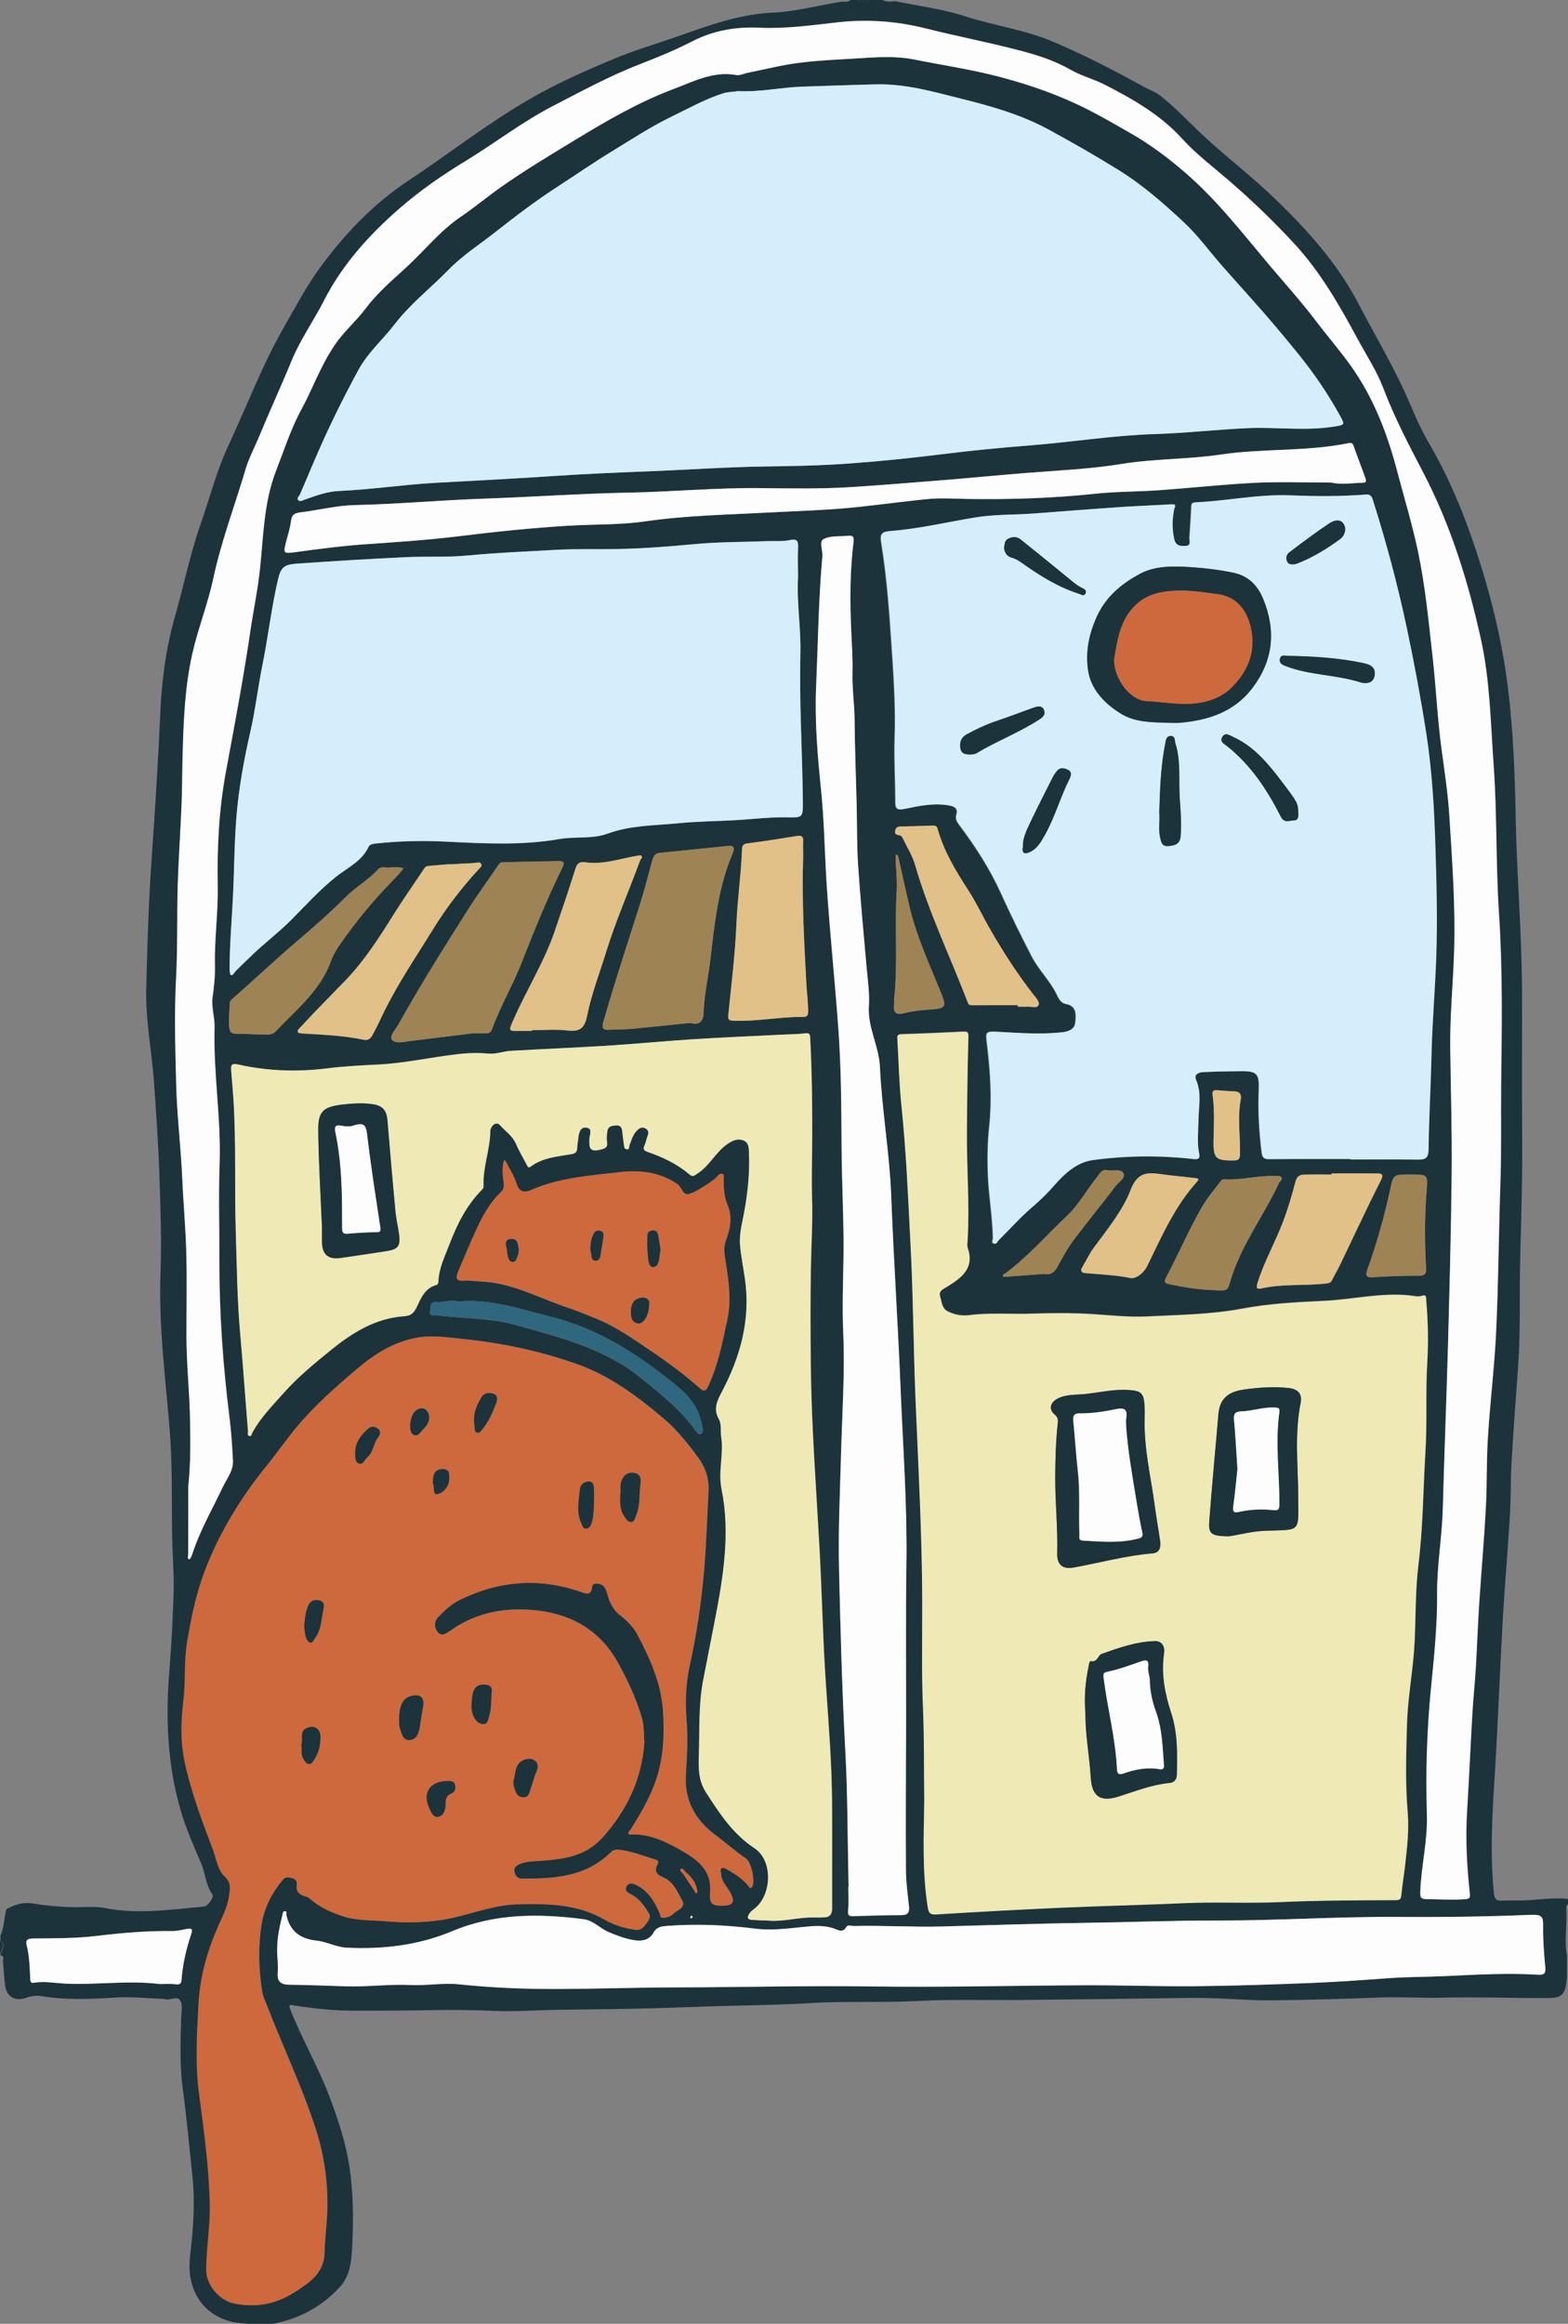
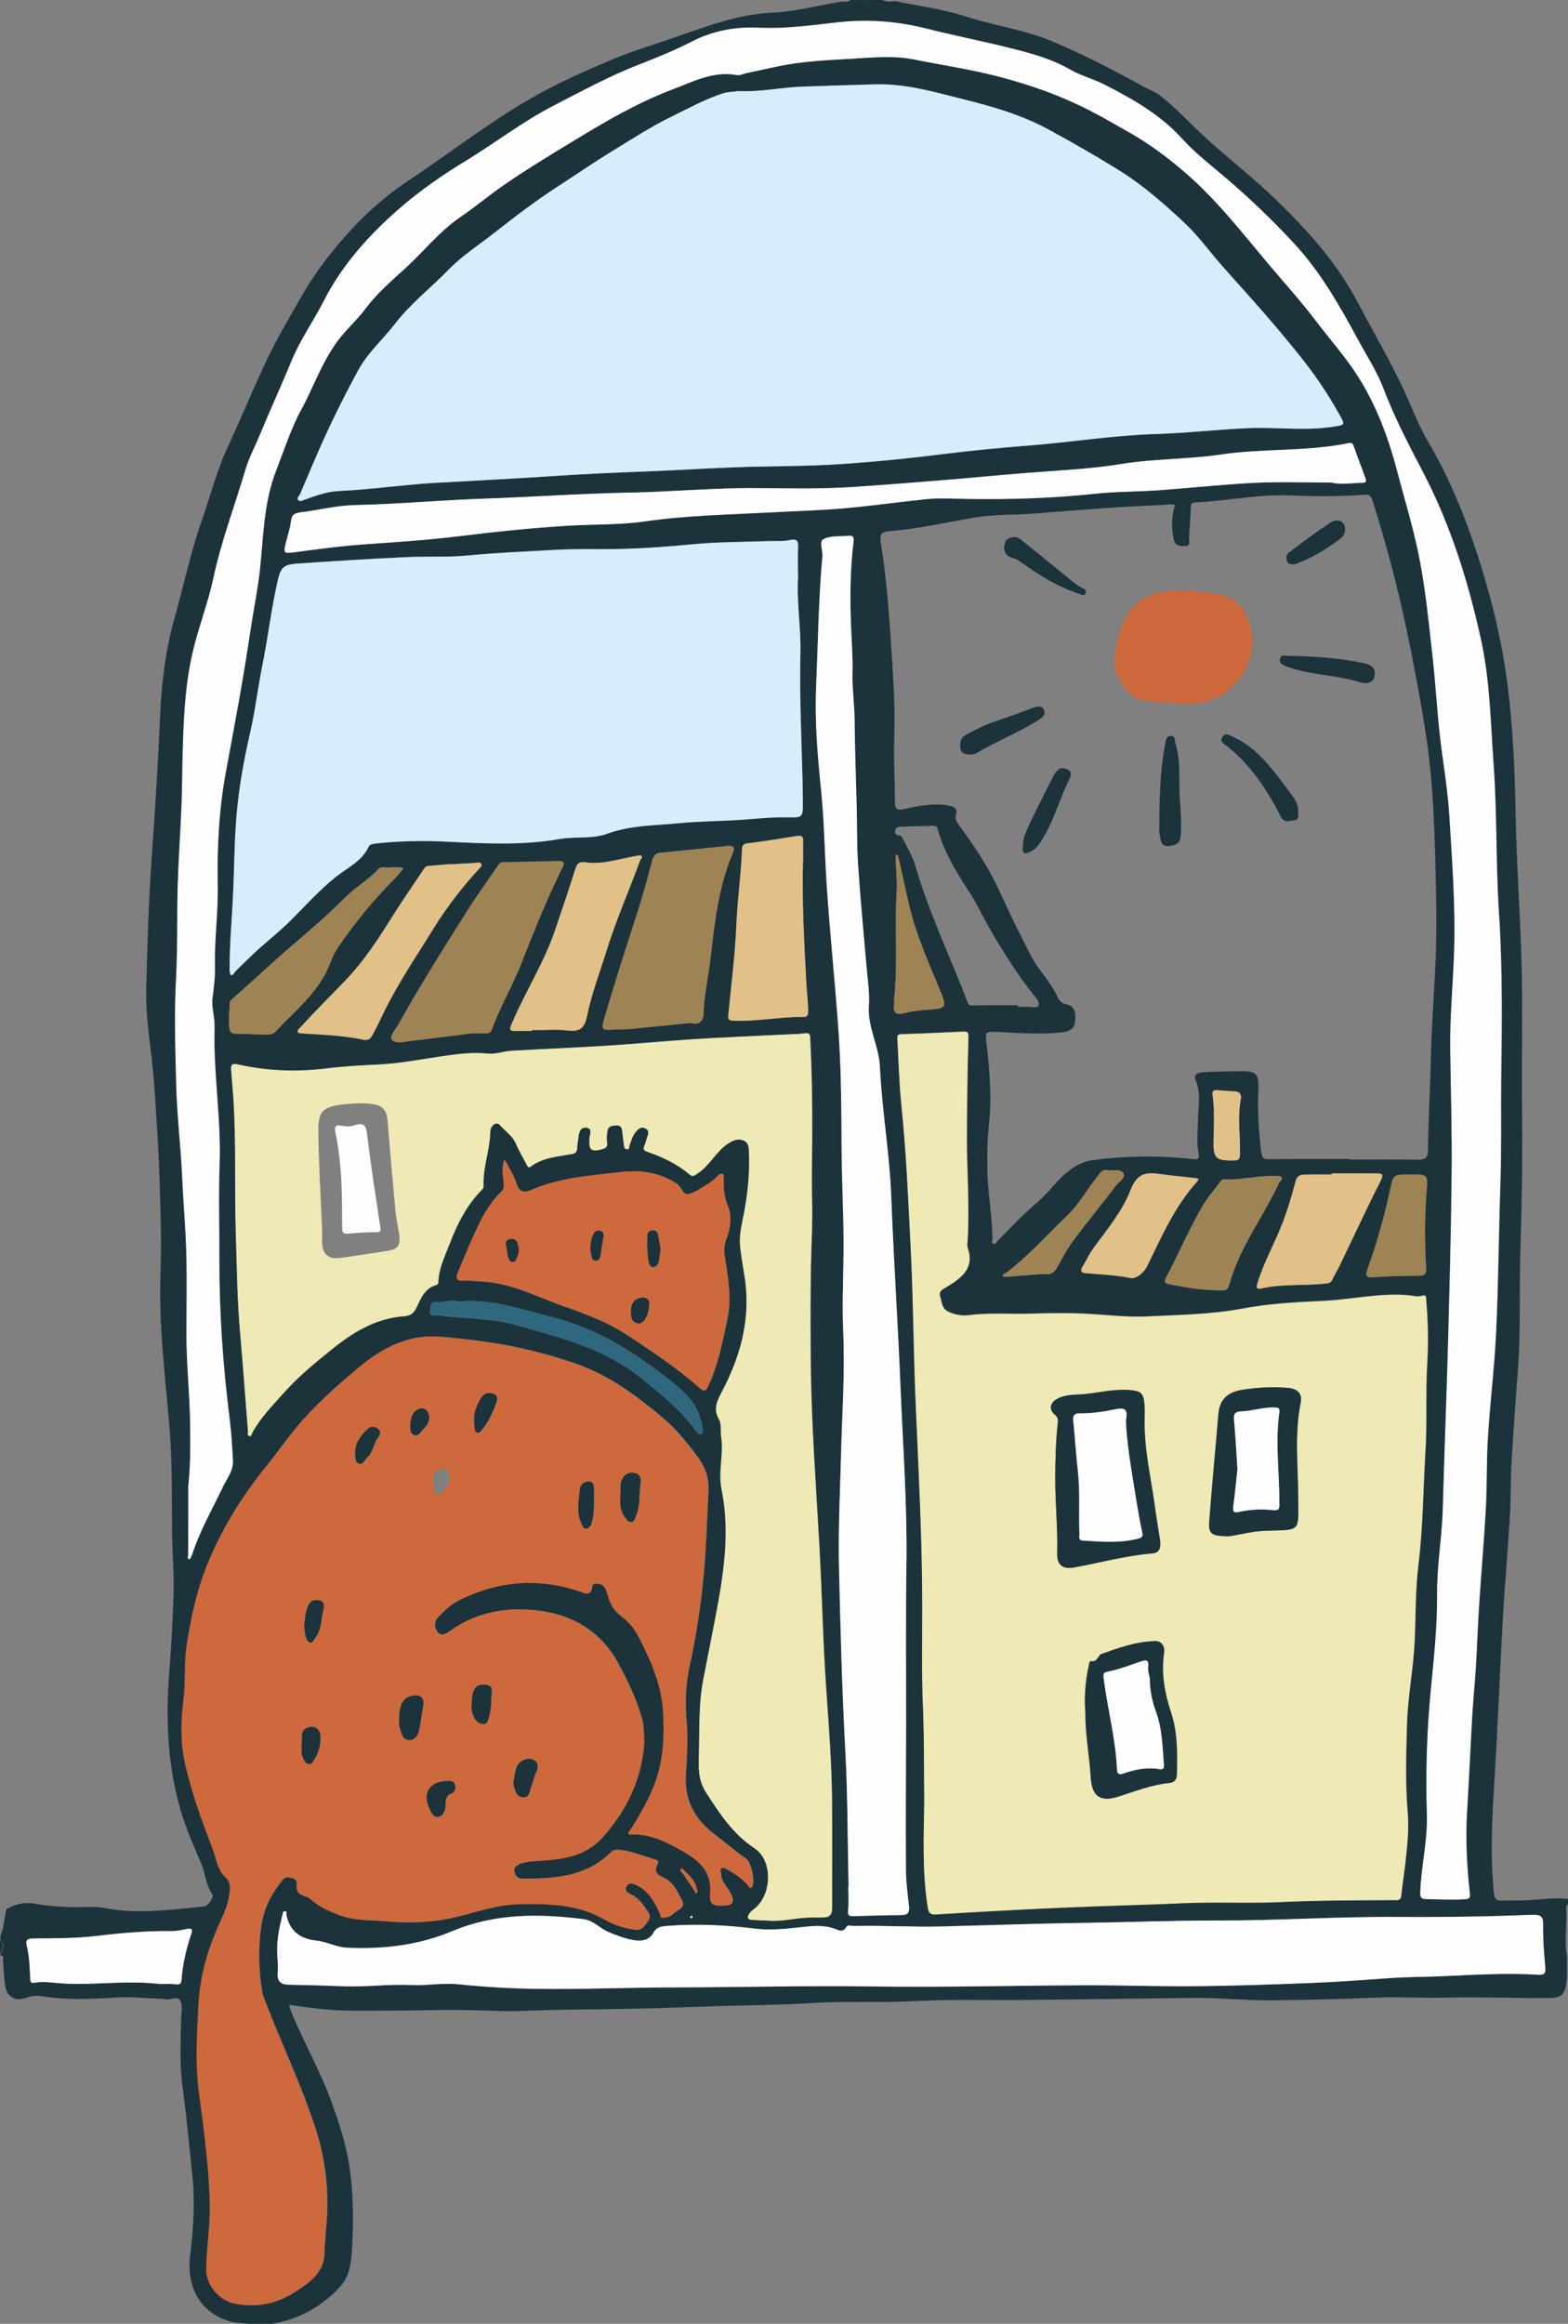
<svg xmlns="http://www.w3.org/2000/svg" version="1.1" id="Layer_1" x="0px" y="0px" viewBox="0 0 135 200" enable-background="new 0 0 135 200" xml:space="preserve">
  <rect x="0" y="0" width="135" height="200" fill="#808080" stroke="none" />
  <g>
    <path fill="#1C333B" d="M73.24,0c0.19,0,0.38,0,0.57,0c0.38,0.2,0.77,0.19,1.15,0c0.34,0,0.67,0,1.01,0   c0.35,0.17,0.72,0.16,1.1,0.1c2,0.42,4.03,0.66,5.98,1.29c2.52,0.82,5.18,1.16,7.64,2.21c2.65,1.13,5.21,2.44,7.73,3.84   c0.51,0.28,1.07,0.46,1.55,0.85c1.43,1.15,2.66,2.51,4.01,3.73c1.94,1.75,4.01,3.36,5.88,5.17c2.75,2.66,5.3,5.5,7.09,8.93   c1.22,2.35,2.57,4.63,3.71,7.01c0.78,1.61,1.37,3.31,2.29,4.87c1.69,2.88,2.98,5.92,4.04,9.1c1.33,3.96,2.33,7.98,2.84,12.12   c0.45,3.61,0.59,7.25,0.66,10.88c0.09,5.03,0.52,10.04,0.55,15.07c0.02,3.87-0.03,7.73,0.01,11.6c0.04,3.75-0.05,7.5-0.16,11.25   c-0.09,3.17,0.04,6.35-0.18,9.52c-0.2,2.77-0.41,5.55-0.57,8.33c-0.09,1.5-0.05,3.01-0.14,4.52c-0.17,2.91-0.43,5.81-0.6,8.71   c-0.27,4.74-0.44,9.48-0.74,14.22c-0.2,3.2-0.37,6.39-0.04,9.59c0.05,0.45,0.15,0.69,0.66,0.67c0.64-0.03,1.29,0,1.93-0.02   c1.27-0.04,2.53-0.28,3.81-0.12c0,0.14,0,0.29,0,0.43c-0.18,0.1-0.18,0.3-0.17,0.44c0.09,1.33-0.19,2.67,0.06,4   c0,0.61,0,1.21,0,1.82c-0.11,1.47-0.35,1.82-1.56,1.83c-3.01,0.02-6.02-0.11-9.03-0.03c-1.88,0.05-3.77-0.09-5.65-0.01   c-3,0.12-6,0.2-9,0.24c-2.39,0.03-4.76-0.25-7.15-0.21c-4.9,0.07-9.8,0.13-14.69,0.18c-2.98,0.03-5.96-0.07-8.94,0.09   c-3,0.16-5.99-0.01-8.98,0.17c-2.71,0.17-5.44,0.19-8.15,0.27c-2.4,0.08-4.8,0.17-7.2,0.22c-2.27,0.05-4.54,0.06-6.8,0.1   c-1.71,0.03-3.42,0.17-5.12,0.09c-1.95-0.09-3.89-0.1-5.84-0.06c-2.12,0.04-4.25,0.04-6.37,0.04c-1.72,0-3.42-0.19-5.12-0.45   c-0.2-0.03-0.52-0.19-0.33,0.31c1.02,2.59,2.44,5.01,3.42,7.62c0.73,1.95,1.38,3.91,1.69,5.98c0.34,2.29,0.35,4.59,0.23,6.88   c-0.06,1.2-0.17,2.47-1.05,3.43c-1.58,1.72-3.54,2.78-5.85,3.19c-0.65,0-1.31,0-1.96,0c-0.56-0.07-1.15-0.07-1.69-0.23   c-2.7-0.78-3.69-3.16-3.41-5.56c0.27-2.28,0.45-4.57,0.21-6.87c-0.26-2.52-0.49-5.04-0.83-7.55c-0.28-2.03-0.2-4.09-0.14-6.14   c0.02-0.49,0.14-1.07-0.07-1.46c-0.26-0.49-0.89,0.02-1.33-0.15c-0.02-0.01-0.05-0.01-0.07-0.01c-1.4-0.05-2.8-0.21-4.19-0.12   c-2.12,0.13-4.23,0.23-6.34-0.12c-0.48-0.08-0.91-0.01-1.33,0.14c-0.93,0.33-1.68-0.06-1.82-1.01c-0.1-0.7-0.13-1.4-0.19-2.11   c-0.03-0.19,0.17-0.48-0.22-0.52c0-0.05,0-0.1,0-0.14c0.16-0.38,0.47-0.76,0-1.14c0-0.14,0-0.29,0-0.43   c0.32-0.72,0.31-1.52,0.51-2.27c0.75-0.44,1.52-0.64,2.41-0.48c0.96,0.17,1.94,0.24,2.91,0.29c1.06,0.06,2.16-0.11,3.19,0.09   c2.85,0.56,5.66,0.12,8.48-0.13c0.39-0.03,0.89-0.84,0.76-1.03c-0.6-0.83-0.61-1.83-0.99-2.71c-0.64-1.5-1.31-3-1.76-4.56   c-1.15-3.95-1.3-7.99-0.96-12.09c0.17-2.09,0.27-4.19,0.35-6.28c0.07-1.93-0.11-3.83-0.13-5.75c-0.03-2.88,0.03-5.77-0.2-8.63   c-0.37-4.5-0.96-8.98-0.79-13.51c0.1-2.73,0-5.47-0.09-8.2c-0.09-2.74-0.28-5.47-0.47-8.2c-0.19-2.65-0.73-5.28-0.67-7.95   c0.09-3.88,0.21-7.76,0.49-11.64c0.29-4.05,0.54-8.1,0.72-12.15c0.12-2.87,0.51-5.71,1.29-8.43c0.75-2.61,1.28-5.28,2.18-7.85   c0.8-2.26,1.38-4.61,2.4-6.78c1.6-3.41,2.92-6.96,4.81-10.23c0.95-1.66,1.85-3.37,2.96-4.91c2.15-2.97,4.66-5.62,7.76-7.67   c3.5-2.32,6.8-4.92,10.45-7.02c2.32-1.34,4.77-2.42,7.24-3.45c1.57-0.66,3.21-1.15,4.82-1.7c2.87-0.98,5.67-2.12,8.79-2.26   c1.96-0.09,3.9-0.61,5.85-0.93C72.62,0.11,72.96,0.23,73.24,0z M59,161.1c-0.09-0.15-0.3-0.34-0.37-0.26   c-0.15,0.17,0.08,0.31,0.19,0.44c0.32,0.49,0.64,0.98,0.97,1.46c0.05,0.07,0.06,0.26,0.21,0.18c0.04-0.02,0.03-0.18,0.01-0.26   C59.9,161.99,59.5,161.51,59,161.1z M63.49,7.84c-0.28,0.08-0.73,0.04-1.18,0.18c-1.58,0.5-3.01,1.31-4.48,2.02   c-1.78,0.86-3.44,1.94-5.12,2.98c-1.64,1-3.21,2.08-4.82,3.13c-1.78,1.16-3.46,2.44-5.13,3.75c-1.39,1.1-2.92,2.07-4.14,3.33   c-1.53,1.57-3.27,2.92-4.62,4.67c-1,1.31-2.29,2.44-3.08,3.86c-1.44,2.61-2.75,5.3-3.91,8.05c-0.39,0.91-0.77,1.82-1.16,2.72   c-0.07,0.17-0.32,0.33-0.17,0.5c0.16,0.19,0.4,0.03,0.6-0.04c0.94-0.34,1.9-0.69,2.9-0.73c2.76-0.12,5.5-0.54,8.25-0.7   c3.52-0.2,7.03-0.37,10.55-0.61c2.59-0.18,5.18-0.28,7.77-0.38c3.33-0.13,6.65-0.36,9.98-0.42c2.38-0.04,4.76-0.08,7.14-0.24   c2.74-0.19,5.47-0.48,8.19-0.81c2.55-0.32,5.11-0.57,7.68-0.77c3.56-0.28,7.09-0.85,10.67-0.97c2.67-0.08,5.34-0.39,8.01-0.51   c2.47-0.11,4.94,0.26,7.41-0.13c0.99-0.16,1.01-0.13,0.49-1.06c-1-1.8-2.16-3.5-3.45-5.1c-0.98-1.22-1.99-2.42-3.02-3.61   c-1.2-1.39-2.44-2.74-3.66-4.12c-1.08-1.23-2.04-2.57-3.22-3.67c-1.76-1.64-3.57-3.23-5.64-4.52c-1.95-1.21-3.94-2.34-5.96-3.45   c-2.37-1.3-4.95-2.03-7.5-2.67c-2.41-0.6-4.84-1.32-7.41-1.26c-2.14,0.05-4.28,0.13-6.42,0.2C67.22,7.52,65.45,7.94,63.49,7.84z    M55.48,149.92c-0.08-0.68-0.01-1.35-0.19-2c-0.49-1.73-1.25-3.33-2.13-4.91c-1.47-2.64-3.87-4.01-6.65-4.38   c-2.69-0.36-5.43,0.04-7.76,1.74c-0.32,0.24-0.76,0.5-1.08,0.07c-0.28-0.37-0.3-0.89,0.06-1.26c0.54-0.56,1.12-1.12,1.83-1.47   c3.4-1.69,6.92-1.97,10.53-0.7c0.45,0.16,0.83,0.27,0.89-0.41c0.03-0.32,0.28-0.34,0.54-0.31c0.53,0.06,0.69,0.44,0.8,0.87   c0.2,0.74,0.5,1.39,1.16,1.89c0.6,0.45,1.12,1.01,1.48,1.7c1.06,2.02,1.99,4.1,2.15,6.41c0.12,1.75,0.09,3.51-0.36,5.23   c-0.48,1.84-1.43,3.45-2.42,5.05c-0.09,0.14-0.46,0.44,0.1,0.43c1.53-0.05,2.86,0.58,4.11,1.29c1.4,0.79,2.8,1.7,2.63,3.69   c-0.08,0.99,0.16,1.18,1.15,1.15c0.8-0.02,0.97-0.32,0.61-1.04c-0.29-0.56-0.82-1-0.84-1.7c-0.01-0.16-0.12-0.33,0.04-0.46   c0.16-0.12,0.33-0.02,0.47,0.06c0.69,0.38,1.34,0.82,1.86,1.43c0.09,0.11,0.17,0.37,0.33,0.05c0.24-0.47-0.1-2.08-0.57-2.4   c-0.94-0.65-1.8-1.41-2.71-2.09c-1.71-1.28-2.57-2.98-2.45-5.08c0.09-1.52,0.19-3.04,0.07-4.55c-0.13-1.62-0.1-3.23,0.25-4.81   c0.61-2.76,1.02-5.56,1.26-8.37c0.19-2.24,0.25-4.5,0.37-6.75c0.06-1.08-0.31-2.07-0.92-2.89c-0.89-1.2-1.84-2.39-2.98-3.35   c-2.24-1.89-4.61-3.66-7.41-4.65c-3.19-1.13-6.49-1.83-9.87-2.17c-1.35-0.14-2.71-0.35-4.06-0.08c-1.92,0.38-3.52,1.4-4.99,2.64   c-1.88,1.59-3.73,3.22-5.3,5.13c-0.85,1.03-1.6,2.12-2.44,3.15c-2.28,2.8-4.15,5.85-5.41,9.21c-0.74,1.96-1.16,4.07-1.5,6.14   c-0.27,1.63-0.1,3.32-0.31,4.97c-0.23,1.8-0.25,3.59,0.14,5.35c0.56,2.55,1.49,5,2.41,7.44c0.3,0.78,0.42,1.76,0.97,2.26   c0.62,0.56,0.5,1.05,0.43,1.63c-0.09,0.71-0.34,1.38-0.65,2.03c-1.09,2.32-1.85,4.73-1.99,7.3c-0.14,2.58-0.3,5.17,0.04,7.75   c0.42,3.18,0.86,6.35,0.93,9.56c0.04,1.88-0.3,3.74-0.31,5.61c-0.01,1.31,1.11,2.64,2.39,2.91c1.88,0.39,3.61,0.06,5.2-0.96   c1.26-0.81,2.54-1.63,2.57-3.41c0.02-1.09,0.17-2.17,0.22-3.26c0.12-2.53-0.21-5-0.99-7.41c-1.17-3.61-2.82-7.04-4.18-10.57   c-0.16-0.42-0.37-0.81-0.43-1.28c-0.29-1.91-0.35-3.8-0.04-5.73c0.25-1.5,0.91-2.72,1.84-3.85c0.22-0.27,0.52-0.21,0.8-0.14   c0.26,0.07,0.46,0.26,0.42,0.51c-0.12,0.7,0.25,0.95,0.84,1.1c0.19,0.05,0.36,0.23,0.52,0.36c0.75,0.61,1.62,0.97,2.52,1.29   c1.21,0.42,2.49,0.35,3.74,0.46c2,0.17,4,0.12,5.95-0.33c1.8-0.42,3.54-1.08,5.43-1.13c2.6-0.06,5.14-0.04,7.5,1.32   c0.8,0.46,1.7,0.75,2.64,0.87c0.48,0.06,0.72-0.22,0.93-0.52c0.19-0.26,0.42-0.58,0.2-0.92c-0.39-0.59-0.78-1.21-1.44-1.55   c-0.32-0.17-0.67-0.32-0.47-0.72c0.21-0.43,0.63-0.27,0.95-0.1c0.98,0.51,1.49,1.42,1.93,2.38c0.06,0.13,0.07,0.37,0.13,0.38   c0.39,0.06,0.75-0.05,1.04-0.33c0.34-0.32,1.07-0.51,0.74-1.12c-0.42-0.77-0.76-1.67-1.7-2.03c-0.54-0.21-0.7-0.57-0.43-1.07   c0.16-0.3,0.01-0.38-0.21-0.44c-1-0.3-1.97-0.7-3.02-0.83c-0.3-0.04-0.54-0.02-0.78,0.22c-2.14,2.12-4.88,2.27-7.66,2.26   c-0.37,0-0.57-0.26-0.64-0.57c-0.09-0.37,0.17-0.57,0.48-0.7c0.56-0.23,1.16-0.22,1.76-0.27c1.97-0.14,3.86-0.36,5.33-1.98   C53.98,155.81,55.27,153.11,55.48,149.92z M79.58,154.97c-0.05,3.07-0.18,6.14,0.32,9.19c0.08,0.46,0.21,0.61,0.71,0.58   c3.52-0.21,7.04-0.41,10.57-0.57c3.59-0.16,7.18-0.25,10.77-0.4c2.74-0.12,5.48,0.03,8.21-0.09c3.34-0.14,6.67-0.15,10-0.17   c0.33,0,0.47-0.05,0.5-0.41c0.09-0.87,0.23-1.73,0.33-2.6c0.17-1.51,0.35-3.03,0.22-4.55c-0.21-2.53-0.13-5.05-0.06-7.58   c0.07-2.4,0.55-4.75,0.66-7.14c0.1-2.21,0.06-4.44,0.33-6.63c0.4-3.23,0.4-6.48,0.6-9.72c0.16-2.5,0-5.01,0.15-7.52   c0.11-1.79,0.08-3.6-0.08-5.4c-0.02-0.21,0.05-0.59-0.32-0.47c-0.42,0.14-0.81,0.01-1.19-0.03c-2.48-0.23-4.89,0.37-7.34,0.48   c-2.35,0.11-4.69,0.24-7.01,0.67c-2.69,0.51-5.43,0.54-8.15,0.67c-1.58,0.08-3.15-0.1-4.71-0.2c-1.74-0.11-3.47-0.1-5.21-0.04   c-1.81,0.06-3.62-0.1-5.43,0.13c-0.62,0.08-1.24-0.03-1.81-0.31c-0.54-0.26-0.53-0.81-0.68-1.28c-0.17-0.51,0.26-0.67,0.56-0.84   c1.27-0.77,2.41-1.59,1.81-3.36c-0.07-0.19-0.03-0.42-0.01-0.63c0.18-3.02-0.07-6.03-0.06-9.05c0.01-2.82,0.04-5.63,0.13-8.45   c0.01-0.48-0.11-0.5-0.48-0.48c-1.77,0.09-3.55,0.17-5.32,0.22c-0.35,0.01-0.32,0.2-0.31,0.42c0.11,1.91,0.15,3.83,0.35,5.73   c0.41,3.96,0.57,7.94,0.78,11.92c0.23,4.52,0.24,9.05,0.44,13.57c0.25,5.71,0.55,11.41,0.57,17.12c0.01,3.12-0.07,6.25,0.07,9.37   C79.58,149.76,79.54,152.36,79.58,154.97z M116.26,99.75c0,0.02,0,0.03,0,0.05c1.93,0,3.86-0.02,5.78,0.01   c0.66,0.01,0.91-0.15,0.91-0.89c0.03-2.67,0.19-5.34,0.25-8.01c0.06-2.84,0.3-5.67,0.41-8.5c0.11-3.15,0.03-6.3-0.07-9.46   c-0.1-3.27-0.27-6.53-0.78-9.77c-0.48-3.08-1.05-6.15-1.7-9.2c-0.79-3.71-1.77-7.37-2.92-10.98c-0.08-0.26-0.22-0.45-0.56-0.43   c-2.16,0.17-4.33,0.16-6.5,0.07c-2.74-0.12-5.42,0.47-8.13,0.6c-0.23,0.01-0.4,0.02-0.42,0.33c-0.03,0.9-0.11,1.8-0.16,2.69   c-0.02,0.28,0.19,0.7-0.3,0.73c-0.41,0.03-0.88,0.03-1.01-0.55c-0.2-0.87-0.19-1.73-0.01-2.6c0.04-0.19,0.26-0.47-0.23-0.43   c-1.47,0.1-2.95,0.14-4.42,0.24c-2.43,0.16-4.85,0.35-7.27,0.54c-1.73,0.14-3.47,0.07-5.19,0.35c-2.43,0.4-4.84,0.98-7.3,1.17   c-0.78,0.06-0.92,0.27-0.81,0.96c0.54,3.32,0.75,6.69,0.97,10.04c0.15,2.25,0.27,4.52,0.19,6.8c-0.06,1.84,0.06,3.72,0.06,5.58   c0,0.55,0.21,0.66,0.78,0.54c1.29-0.27,2.6-0.55,3.95-0.28c0.45,0.09,0.66,0.33,0.53,0.74c-0.14,0.45,0.1,0.71,0.32,1.02   c1.34,1.8,2.56,3.68,3.49,5.73c0.84,1.85,1.74,3.68,2.67,5.48c0.6,1.15,1.57,2.07,2.15,3.26c0.15,0.3,0.32,0.75,0.81,0.84   c0.96,0.18,0.86,0.98,0.79,1.62c-0.05,0.54-0.58,0.76-1.11,0.81c-1.8,0.19-3.6,0.07-5.4-0.03c-1.29-0.07-1.22-0.06-1.07,1.21   c0.27,2.28,0.42,4.56,0.18,6.86c-0.15,1.41-0.17,2.82-0.12,4.25c0.08,1.82,0.4,3.62,0.43,5.45c0,0.15-0.16,0.35,0.06,0.44   c0.25,0.11,0.31-0.16,0.43-0.28c0.96-0.94,1.85-1.96,2.88-2.84c0.66-0.57,1.3-1.18,1.87-1.84c0.91-1.05,2-2.03,3.31-2.21   c2.88-0.39,5.8-0.43,8.7-0.1c0.51,0.06,0.58-0.09,0.49-0.52c-0.19-0.94-0.06-1.88-0.05-2.83c0.01-1.14,0.29-2.3-0.2-3.44   c-0.23-0.53,0.25-0.67,0.63-0.69c1.07-0.06,2.13-0.07,3.2-0.08c1.43-0.02,1.63,0.22,1.57,1.65c-0.08,1.79,0.04,3.57,0.25,5.35   c0.05,0.4,0.18,0.58,0.62,0.57C111.59,99.74,113.93,99.75,116.26,99.75z M68.71,49.66c0-0.85-0.04-1.69,0.01-2.54   c0.03-0.62-0.14-0.75-0.76-0.62c-0.57,0.12-1.18,0.06-1.77,0.08c-2.13,0.08-4.27,0.06-6.39,0.26c-2.22,0.21-4.43,0.38-6.66,0.42   c-1.75,0.03-3.51-0.03-5.26,0.07c-2.5,0.14-5.01,0.24-7.51,0.48c-1.79,0.17-3.6,0.06-5.4,0.15c-3.14,0.14-6.28,0.33-9.42,0.56   c-1.04,0.07-1.36,0.3-1.6,1.32c-0.58,2.49-0.86,5.03-1.37,7.52c-0.38,1.86-0.59,3.75-1.01,5.59c-0.55,2.4-1,4.81-1.2,7.27   c-0.2,2.41-0.19,4.83-0.32,7.24c-0.11,1.99-0.28,3.97-0.27,5.96c0,0.18,0.03,0.49,0.11,0.51c0.19,0.05,0.27-0.2,0.39-0.33   c0.38-0.39,0.78-0.76,1.17-1.14c1.16-1.15,2.48-2.12,3.63-3.28c1.25-1.25,2.44-2.58,3.84-3.7c1-0.8,2.25-1.34,2.83-2.61   c0.08-0.17,0.34-0.24,0.56-0.26c2.01-0.22,4.03-0.26,6.04-0.17c3.28,0.16,6.55,0.35,9.82-0.22c1.38-0.24,2.81,0.03,4.16-0.47   c1.97-0.72,4.05-0.69,6.09-0.89c1.61-0.16,3.23-0.17,4.84-0.26c1.45-0.08,2.89-0.27,4.34-0.25c1.54,0.02,1.54,0.1,1.53-1.43   c-0.04-4.21-0.31-8.42-0.21-12.64C68.97,54.06,68.58,51.87,68.71,49.66z M69.99,165.03c0.31,0,0.62,0,0.93,0   c0.54,0,0.74-0.29,0.74-0.81c-0.01-3.08,0.01-6.16-0.01-9.25c-0.03-3.15-0.27-6.29-0.49-9.44c-0.3-4.15-0.36-8.32-0.6-12.47   c-0.29-5.22-0.69-10.44-0.74-15.68c-0.02-2.75-0.04-5.49,0.01-8.24c0.03-1.99,0.17-3.98,0.1-5.97c-0.05-1.65,0-3.29,0.01-4.94   c0.02-2.97-0.02-5.93-0.17-8.9c-0.01-0.25-0.03-0.43-0.4-0.39c-0.61,0.08-1.24,0.08-1.86,0.11c-2.55,0.13-5.1,0.23-7.65,0.39   c-2.54,0.16-5.08,0.41-7.62,0.57c-2.75,0.18-5.51,0.28-8.26,0.44c-0.63,0.04-1.27,0.29-1.89,0.24c-0.89-0.08-1.76-0.07-2.63,0.04   c-2.31,0.27-4.59,0.79-6.92,0.9c-1.46,0.07-2.93,0.14-4.38,0.33c-2.58,0.33-5.13,0.23-7.66-0.34c-0.58-0.13-0.61,0.1-0.58,0.51   c0.06,0.8,0.14,1.61,0.19,2.41c0.25,3.86,0.09,7.72,0.21,11.58c0.09,2.9,0.12,5.81,0.38,8.71c0.25,2.78,0.44,5.57,0.67,8.36   c0.01,0.14-0.1,0.38,0.14,0.41c0.17,0.02,0.17-0.19,0.24-0.31c0.71-1.29,1.74-2.33,2.71-3.42c1.21-1.36,2.62-2.5,4.02-3.65   c1.86-1.51,3.85-2.76,6.33-2.93c0.54-0.04,0.84-0.28,1.07-0.76c0.37-0.78,0.7-1.64,1.67-1.92c0.18-0.05,0.21-0.18,0.21-0.32   c0.04-1.14,0.54-2.13,0.94-3.17c0.66-1.74,1.48-3.39,2.82-4.73c0.17-0.17,0.12-0.33,0.12-0.52c-0.01-1.54,0.58-3.01,0.59-4.55   c0-0.11,0.07-0.23,0.12-0.33c0.18-0.33,0.52-0.37,0.72-0.14c0.46,0.53,1.09,0.91,1.37,1.6c0.26,0.63,0.63,1.21,0.94,1.83   c0.08,0.16,0.15,0.25,0.31,0.14c1.06-0.8,2.33-0.87,3.57-1.09c0.3-0.05,0.45-0.21,0.45-0.53c0-0.26,0.06-0.52,0.09-0.77   c0.05-0.47,0.13-1.04,0.7-0.97c0.59,0.07,0.26,0.64,0.26,1c0,0.58-0.08,1.12,0.87,0.91c0.53-0.12,0.74-0.21,0.64-0.76   c-0.05-0.27,0-0.57,0.04-0.85c0.06-0.44,0.4-0.47,0.75-0.49c0.39-0.03,0.5,0.19,0.53,0.52c0.04,0.38,0.09,0.75,0.14,1.13   c0.02,0.16,0.01,0.36,0.23,0.4c0.27,0.05,0.21-0.22,0.25-0.34c0.15-0.4,0.26-0.82,0.54-1.15c0.22-0.27,0.48-0.51,0.86-0.29   c0.36,0.21,0.2,0.53,0.1,0.82c-0.07,0.2-0.11,0.41-0.19,0.6c-0.13,0.3-0.15,0.44,0.26,0.59c1.31,0.45,2.55,1.04,3.61,1.95   c0.3,0.25,0.44,0.05,0.67-0.09c1.08-0.68,1.6-1.93,2.7-2.62c0.43-0.27,0.81-0.41,1.26-0.23c0.46,0.18,0.46,0.61,0.48,1.02   c0.07,1.64-0.08,3.25-0.36,4.87c-0.18,1.02-0.49,2.07-0.41,3.08c0.08,0.99,0.29,1.99,0.43,2.99c0.49,3.49-0.4,6.66-2,9.69   c-0.4,0.77-0.75,1.47-0.25,2.34c0.26,0.45,0.12,1.03,0.2,1.54c0.23,1.49-0.28,2.95,0.03,4.48c0.76,3.78,0.15,7.53-0.57,11.26   c-0.34,1.74-0.69,3.48-1.02,5.22c-0.39,2.07-0.3,4.16-0.36,6.25c-0.03,1.16-0.1,2.27,0.59,3.34c1.17,1.83,2.32,3.6,4.2,4.84   c1.62,1.07,1.5,4.07-0.07,5.25c-0.23,0.17-0.53,0.5-0.5,0.72c0.04,0.25,0.48,0.18,0.75,0.21c0.36,0.04,0.72,0.02,1.07,0.05   C67.48,165.4,68.72,165.01,69.99,165.03z M16.21,127.96c0,1.76,0,3.79,0.01,5.82c0,0.14-0.11,0.35,0.1,0.42   c0.03,0.01,0.18-0.24,0.23-0.39c0.66-2.06,1.74-3.92,2.66-5.86c0.33-0.7,0.9-1.38,0.86-2.22c-0.06-1.23-0.14-2.46-0.29-3.68   c-0.57-4.56-0.89-9.13-0.88-13.72c0.01-2.71-0.08-5.41,0.02-8.12c0.14-3.95-0.55-7.86-0.43-11.8c0.03-0.85-0.28-1.76-0.18-2.53   c0.13-0.93,0.23-1.86,0.21-2.78c-0.05-2.31,0.28-4.6,0.24-6.9c-0.07-3.3,0.11-6.6,0.71-9.82c0.75-4.04,1.52-8.08,2.11-12.15   c0.26-1.73,0.63-3.45,0.81-5.19c0.31-2.88,0.32-5.78,1.4-8.55c0.7-1.8,1.29-3.64,2.22-5.35c0.33-0.6,0.62-1.22,0.9-1.83   c0.58-1.26,1.15-2.5,1.94-3.65c0.77-1.13,1.83-2.02,2.64-3.11c0.98-1.31,2.21-2.37,3.42-3.47c1.6-1.46,2.94-3.18,4.76-4.42   c1.19-0.81,2.3-1.74,3.48-2.57c2.05-1.44,4.19-2.73,6.34-4.03c2.73-1.65,5.47-3.25,8.47-4.39c1.77-0.67,3.46-1.58,5.47-1.22   c0.28,0.05,0.6-0.11,0.91-0.18c0.91-0.19,1.81-0.39,2.72-0.58c2.05-0.43,4.15-0.52,6.23-0.64c1.8-0.11,3.64-0.3,5.42,0.06   c2.45,0.5,4.92,0.86,7.35,1.49c2.67,0.7,5.23,1.6,7.68,2.85c1.22,0.62,2.4,1.32,3.59,1.99c1.67,0.95,3.2,2.1,4.65,3.34   c2.75,2.35,4.96,5.21,7.27,7.96c1.36,1.62,2.79,3.2,4.08,4.89c0.99,1.31,2.08,2.56,3.03,3.9c1.95,2.75,3.13,5.86,3.97,9.08   c0.59,2.26,1.27,4.49,1.76,6.77c0.65,3.08,0.94,6.2,1.29,9.31c0.29,2.56,0.4,5.15,0.74,7.7c0.26,1.97,0.57,3.93,0.69,5.92   c0.24,3.88,0.53,7.76,0.4,11.64c-0.09,2.78-0.37,5.55-0.33,8.34c0.05,3.6,0.16,7.2,0.12,10.8c-0.05,5.08-0.2,10.15-0.33,15.23   c-0.12,4.51-0.3,9.02-0.43,13.53c-0.07,2.44-0.5,4.86-0.49,7.3c0.02,2.77-0.28,5.51-0.54,8.26c-0.35,3.58-0.45,7.17-0.34,10.77   c0.07,2.22-0.49,4.41-0.57,6.63c-0.02,0.55,0.1,0.62,0.58,0.63c1.09,0.02,2.17,0.08,3.26,0.01c0.41-0.03,0.46-0.13,0.42-0.5   c-0.26-2.38-0.38-4.76-0.23-7.15c0.17-2.77,0.29-5.55,0.45-8.32c0.08-1.33,0.22-2.66,0.3-3.99c0.11-1.84,0.17-3.67,0.29-5.51   c0.18-2.73,0.42-5.45,0.57-8.18c0.11-2.05,0.05-4.1,0.18-6.14c0.19-3.04,0.57-6.08,0.71-9.12c0.2-4.29,0.22-8.59,0.37-12.89   c0.1-2.82,0.03-5.63,0.06-8.44c0.06-4.88,0.14-9.77-0.19-14.64c-0.28-4.25-0.16-8.5-0.46-12.75c-0.26-3.61-0.31-7.24-1.09-10.79   c-1.1-5.01-2.62-9.88-5.01-14.44c-1.24-2.36-2.46-4.71-3.41-7.22c-0.55-1.44-1.45-2.81-2.2-4.2c-1.56-2.89-3.18-5.74-5.45-8.2   c-1.79-1.94-3.67-3.75-5.67-5.47c-1.35-1.16-2.79-2.24-3.97-3.55c-1.89-2.08-4.26-3.43-6.71-4.68c-0.95-0.48-2.01-0.76-2.93-1.28   c-1.42-0.82-2.97-1.29-4.52-1.69c-2.61-0.68-5.27-1.19-7.89-1.85c-2.5-0.63-5.03-0.82-7.58-0.54c-2.25,0.25-4.49,0.57-6.77,0.47   c-2.05-0.1-4,0.24-5.85,1.2c-1.44,0.74-2.94,1.35-4.45,1.94c-2.61,1.02-5.07,2.35-7.55,3.63c-2.6,1.35-4.92,3.15-7.41,4.67   c-2.01,1.22-3.96,2.56-5.71,4.09c-2.62,2.27-4.95,4.84-6.55,7.99c-0.88,1.73-2.02,3.31-2.76,5.12c-0.92,2.22-1.93,4.41-2.84,6.63   c-0.37,0.89-0.84,1.76-1.11,2.67c-0.94,3.17-2.12,6.26-2.81,9.51c-0.47,2.18-1.3,4.27-1.8,6.46c-0.62,2.76-0.74,5.55-0.82,8.35   c-0.05,1.52-0.04,3.05-0.1,4.58c-0.09,2.32-0.26,4.64-0.33,6.95c-0.08,2.64,0.01,5.29-0.14,7.93c-0.17,3.1-0.07,6.2,0.01,9.3   c0.07,2.67,0.41,5.32,0.52,7.99c0.1,2.17,0.3,4.34,0.35,6.51c0.06,2.33,0.01,4.66,0.01,7c0,2.41,0.26,4.82,0.31,7.23   C16.39,123.99,16.43,125.84,16.21,127.96z M23.91,168.74c0,0.22,0.03,0.67-0.01,1.12c-0.05,0.68,0.29,0.95,0.92,0.96   c1.64,0.03,3.27,0.08,4.91,0.14c1.88,0.07,3.78-0.2,5.67-0.11c1.38,0.07,2.75-0.2,4.13-0.06c2.79,0.3,5.6,0.41,8.41,0.4   c3.55-0.01,7.09-0.14,10.64-0.14c5.47-0.01,10.94-0.16,16.41-0.08c6.16,0.09,12.33-0.08,18.5-0.1c3.14-0.01,6.28,0.11,9.42,0.08   c3.35-0.03,6.69-0.15,10.03-0.28c2.26-0.09,4.52-0.26,6.77-0.42c1.57-0.11,3.14-0.1,4.7-0.17c2.66-0.13,5.32-0.28,7.98-0.12   c0.47,0.03,0.7-0.04,0.65-0.6c-0.11-1.18-0.21-2.36-0.19-3.54c0.01-0.81-0.06-1.05-1.04-1.01c-3.87,0.16-7.75,0.2-11.62,0.18   c-5.12-0.04-10.22,0.31-15.34,0.31c-3.83-0.01-7.65,0.15-11.48,0.2c-4.07,0.06-8.14,0.2-12.22,0.31c-2.55,0.07-5.1-0.1-7.66-0.04   c-0.22,0-0.52-0.14-0.65,0.11c-0.24,0.44-0.65,0.26-0.88,0.17c-0.95-0.39-1.92-0.29-2.88-0.19c-1.36,0.14-2.72,0.31-4.07,0.14   c-2.51-0.32-5.02-0.43-7.55-0.24c-0.5,0.04-0.92,0.08-1.21,0.59c-0.32,0.56-0.86,0.75-1.53,0.66c-0.82-0.1-1.56-0.4-2.31-0.71   c-0.77-0.32-1.32-1.01-2.2-1.12c-3.84-0.48-7.62-0.5-11.27,1.03c-2.9,1.22-5.94,1.57-9.06,1.43c-0.92-0.04-1.74-0.52-2.63-0.61   c-1.41-0.15-2.29-0.8-2.6-2.19c-0.03-0.12,0.08-0.34-0.12-0.35c-0.2-0.01-0.2,0.25-0.23,0.38   C24.01,166.06,23.75,167.26,23.91,168.74z M73.06,162.37c-0.01,0-0.02,0-0.03,0c0,0.71,0.05,1.42-0.02,2.12   c-0.04,0.41,0.15,0.45,0.43,0.44c1.38-0.03,2.77-0.09,4.15-0.09c0.6,0,0.71-0.27,0.66-0.78c-0.11-1.01-0.26-2.03-0.26-3.04   c-0.02-4.13,0.01-8.26,0.01-12.39c0.01-4.64-0.04-9.28,0.03-13.92c0.08-5.06-0.29-10.09-0.5-15.13c-0.23-5.57-0.6-11.13-0.81-16.7   c-0.14-3.7-0.8-7.35-0.97-11.04c-0.08-1.81-1.08-3.4-0.95-5.27c0.08-1.11-0.11-2.29-0.21-3.44c-0.25-2.89-0.53-5.77-0.72-8.67   c-0.11-1.67-0.08-3.34-0.12-5.02c-0.06-2.48-0.16-4.96-0.18-7.44c-0.01-1.38-0.22-2.75-0.18-4.11c0.03-1.2-0.06-2.39-0.11-3.57   c-0.11-2.57-0.11-5.13,0.2-7.68c0.05-0.39-0.05-0.55-0.43-0.51c-0.73,0.07-1.56-0.03-2.16,0.29c-0.42,0.22,0,1.05-0.1,1.61   c0,0.02-0.01,0.05-0.01,0.07c-0.32,3.65-0.36,7.3-0.52,10.96c-0.13,2.94,0.11,5.87,0.41,8.8c0.29,2.77,0.32,5.56,0.5,8.33   c0.28,4.2,0.72,8.4,1.02,12.6c0.23,3.33,0.25,6.67,0.26,10.01c0.01,2.64,0.15,5.28,0.17,7.92c0.02,2.64-0.14,5.29-0.03,7.93   c0.16,3.55-0.1,7.09-0.19,10.64c-0.08,3.25-0.24,6.51-0.17,9.76c0.13,5.2,0.26,10.41,0.54,15.61   C72.99,154.54,72.97,158.46,73.06,162.37z M62.31,101.75c-0.01-0.13,0.05-0.65-0.06-0.69c-0.35-0.13-0.51,0.32-0.78,0.48   c-0.16,0.1-0.3,0.24-0.46,0.34c-0.58,0.33-1.13,0.78-1.76,0.91c-0.44,0.09-0.57-0.68-0.98-0.91c-0.1-0.06-0.2-0.14-0.3-0.19   c-1.44-0.83-2.98-0.99-4.63-0.79c-2.55,0.3-5.11,0.46-7.51,1.5c-0.52,0.23-1.09,0.33-1.34-0.5c-0.19-0.63-0.56-1.2-0.86-1.79   c-0.05-0.1-0.13-0.19-0.19-0.28c-0.04,0.1-0.09,0.2-0.1,0.31c-0.07,0.42-0.06,0.84-0.01,1.27c0.05,0.39,0.18,0.85-0.15,1.16   c-0.94,0.88-1.54,1.97-2.08,3.11c-0.59,1.24-1.11,2.51-1.64,3.78c-0.19,0.45-0.26,0.83,0.49,0.77c0.49-0.04,0.99,0.05,1.49,0.07   c2.72,0.12,5.06,1.47,7.56,2.29c0.74,0.24,1.46,0.56,2.2,0.85c1.79,0.7,3.34,1.81,4.92,2.88c1.42,0.96,2.8,1.98,4.08,3.11   c0.45,0.4,0.58,0.31,0.79-0.14c0.86-1.85,1.24-3.83,1.65-5.79c0.39-1.83,0.02-3.68-0.25-5.52c-0.07-0.46-0.01-0.87,0.15-1.32   c0.35-0.94,0.52-1.92,0.12-2.91C62.4,103.15,62.31,102.54,62.31,101.75z M114.59,41.53c0.86,0.19,1.72,0.06,2.58,0.02   c0.22-0.01,0.55,0.04,0.41-0.36c-0.33-0.93-0.69-1.85-1.02-2.78c-0.09-0.25-0.17-0.32-0.45-0.27c-3.62,0.75-7.34,0.44-10.99,0.98   c-2.83,0.42-5.7,0.35-8.54,0.81c-2.69,0.43-5.43,0.55-8.15,0.77c-2.52,0.2-5.03,0.45-7.54,0.65c-2.52,0.2-5.04,0.41-7.56,0.57   c-2.65,0.17-5.3,0.11-7.95,0.09c-3.76-0.04-7.51,0.33-11.26,0.39c-4.17,0.07-8.34,0.38-12.51,0.52c-3.69,0.12-7.36,0.47-11.04,0.55   c-1.6,0.03-3.1,0.43-4.65,0.62c-0.52,0.06-0.8,0.19-0.86,0.76c-0.07,0.6-0.27,1.19-0.42,1.79c-0.24,0.98-0.24,1.02,0.8,0.88   c2.06-0.28,4.11-0.55,6.18-0.69c2.64-0.18,5.28-0.36,7.9-0.68c3.11-0.38,6.22-0.7,9.35-0.9c2.23-0.14,4.49-0.06,6.69-0.38   c3.53-0.51,7.07-0.57,10.61-0.76c2.39-0.13,4.78-0.19,7.16-0.42c2.15-0.21,4.28-0.5,6.43-0.73c1.16-0.12,2.33-0.04,3.49-0.02   c3.7,0.06,7.4-0.05,11.08-0.45c1.83-0.2,3.67-0.17,5.5-0.3c2.76-0.2,5.51-0.51,8.26-0.64C110.25,41.45,112.43,41.53,114.59,41.53z    M59.43,88.04c0.76,0.23,1.13-0.15,1.15-0.83c0.04-1.57,0.41-3.1,0.59-4.66c0.36-3.08,0.67-6.18,1.91-9.09   c0.2-0.47,0.16-0.71-0.44-0.65c-1.94,0.2-3.88,0.39-5.83,0.59c-0.38,0.04-0.56,0.3-0.65,0.66c-0.35,1.31-0.69,2.62-1.1,3.91   c-1.06,3.32-2.15,6.64-3.11,9.99c-0.15,0.51-0.05,0.71,0.5,0.67c0.64-0.04,1.29-0.02,1.93-0.08   C56.06,88.39,57.75,88.21,59.43,88.04z M40.65,88.94c0.24,0,0.72,0,1.19,0c0.24,0,0.42-0.09,0.51-0.32   c0.73-2.01,1.83-3.87,2.6-5.85c1.07-2.75,2.18-5.47,3.48-8.11c0.21-0.43,0.11-0.56-0.33-0.55c-1.6,0.03-3.19,0.07-4.79,0.1   c-0.15,0-0.26,0.04-0.36,0.18c-0.93,1.38-1.91,2.72-2.8,4.13c-2,3.17-4.01,6.34-5.83,9.63c-0.25,0.44-0.83,1.03-0.57,1.34   c0.32,0.38,1.07,0.17,1.64,0.1C37.06,89.38,38.74,89.17,40.65,88.94z M69.15,73.7c0-0.42-0.02-0.85,0.01-1.27   c0.03-0.42-0.11-0.55-0.53-0.48c-1.41,0.23-2.82,0.46-4.23,0.63c-0.41,0.05-0.49,0.19-0.5,0.56c-0.08,2.13-0.39,4.24-0.48,6.37   c-0.11,2.62-0.45,5.24-0.7,7.85c-0.04,0.43,0.07,0.48,0.5,0.49c1.99,0.07,3.94-0.34,5.92-0.33c0.3,0,0.44-0.05,0.45-0.44   c0.01-0.8-0.11-1.59-0.15-2.39C69.24,81.03,69.03,77.37,69.15,73.7z M45.8,88.73c0-0.02,0-0.05,0-0.07c1.02,0,2.06-0.09,3.07,0.03   c1.07,0.13,1.46-0.2,1.68-1.27c0.38-1.89,1.09-3.71,1.66-5.56c0.82-2.65,1.94-5.18,2.89-7.78c0.05-0.14,0.27-0.27,0.11-0.43   c-0.07-0.06-0.26-0.01-0.4,0.01c-1.47,0.25-2.91,0.77-4.44,0.55c-0.5-0.07-0.69,0.1-0.84,0.59c-0.55,1.78-1.16,3.55-1.76,5.31   c-0.91,2.68-2.43,5.07-3.56,7.65c-0.44,1-0.46,0.99,0.59,0.97C45.13,88.73,45.46,88.73,45.8,88.73z M38.73,74.39   c0-0.01,0-0.01,0-0.02c-0.59,0.05-1.18,0.11-1.78,0.15c-0.18,0.01-0.32,0.07-0.42,0.22c-0.85,1.28-1.74,2.54-2.56,3.84   c-1.28,2.03-2.57,4.07-4.23,5.8c-1.28,1.33-2.6,2.63-3.84,4c-0.13,0.14-0.34,0.26-0.25,0.46c0.04,0.09,0.29,0.1,0.44,0.11   c1.75,0.11,3.5,0.17,5.23,0.54c0.28,0.06,0.54-0.04,0.71-0.34c0.38-0.68,0.71-1.39,1.05-2.09c1.21-2.49,2.78-4.78,4.24-7.14   c1.11-1.8,2.4-3.46,3.82-5.03c0.14-0.15,0.4-0.33,0.3-0.52c-0.12-0.24-0.42-0.1-0.65-0.09C40.11,74.31,39.42,74.35,38.73,74.39z    M87.63,86.51c0,0.05,0,0.09,0,0.14c0.26,0,0.53,0.02,0.79,0c0.34-0.03,0.83,0.19,0.99-0.12c0.14-0.28-0.21-0.64-0.43-0.91   c-1.36-1.73-2.54-3.57-3.64-5.47c-0.68-1.18-1.26-2.42-2-3.56c-1.07-1.65-2.08-3.32-2.61-5.23c-0.08-0.29-0.21-0.3-0.46-0.29   c-0.83,0.04-1.67,0.04-2.5,0.08c-0.26,0.01-0.59-0.07-0.69,0.33c-0.11,0.44,0.25,0.36,0.46,0.46c0.08,0.04,0.14,0.13,0.18,0.21   c0.37,0.77,0.83,1.49,1.07,2.32c1.18,4.07,3.03,7.9,4.54,11.84c0.08,0.21,0.2,0.22,0.38,0.22C85.01,86.51,86.32,86.51,87.63,86.51z    M114.65,100.99c0,0.03,0,0.06,0,0.1c-0.79,0-1.57-0.02-2.36,0.01c-0.37,0.01-0.62,0.14-0.74,0.59c-0.32,1.21-0.67,2.41-1.12,3.58   c-0.67,1.74-1.6,3.36-2.15,5.15c-0.14,0.45-0.08,0.57,0.37,0.47c1.82-0.41,3.7-0.2,5.54-0.42c0.24-0.03,0.4-0.07,0.51-0.3   c0.23-0.47,0.5-0.91,0.72-1.38c1.15-2.39,2.26-4.8,3.46-7.16c0.3-0.6,0.08-0.63-0.37-0.63   C117.22,100.99,115.94,100.99,114.65,100.99z M33.67,74.64c-0.34,0.12-0.82-0.15-1.12,0.17c-0.82,0.91-1.91,1.51-2.76,2.36   c-1.38,1.38-2.84,2.66-4.32,3.92c-1.87,1.59-3.63,3.28-5.48,4.88c-0.14,0.12-0.22,0.24-0.22,0.42c0,0.69-0.12,1.37-0.03,2.06   c0.05,0.35,0.16,0.5,0.53,0.51c0.92,0.01,1.83,0.08,2.74,0.08c0.22,0,0.52-0.07,0.66-0.22c1.79-1.9,3.9-3.54,4.82-6.11   c0.16-0.44,0.39-0.87,0.66-1.26c1.46-2.14,3.11-4.12,4.94-5.96c0.23-0.23,0.43-0.5,0.64-0.75C34.42,74.58,34.06,74.67,33.67,74.64z    M13.81,170.76c0.34,0,0.85-0.04,1.34,0.01c0.37,0.04,0.45-0.09,0.48-0.41c0.1-1.35,0.41-2.65,0.84-3.93   c0.16-0.48-0.04-0.48-0.39-0.42c-0.4,0.07-0.8,0.18-1.2,0.18c-2.2-0.02-4.38,0.16-6.56,0.42c-1.82,0.22-3.65,0.2-5.48,0.22   c-0.48,0-0.65,0.13-0.54,0.6c0.23,0.92,0.26,1.86,0.3,2.8c0.01,0.21-0.01,0.47,0.33,0.41c0.84-0.15,1.67,0.01,2.5,0.06   C8.18,170.87,10.92,170.4,13.81,170.76z M104.57,111.04c1.06,0.06,1.12,0.06,1.33-0.66c0.88-3.1,2.87-5.65,4.21-8.53   c0.08-0.18,0.37-0.33,0.21-0.54c-0.08-0.11-0.35-0.09-0.53-0.1c-1.46-0.05-2.89,0.37-4.35,0.29c-0.1-0.01-0.25,0.04-0.3,0.12   c-0.55,0.74-1.17,1.43-1.63,2.24c-1.14,1.98-2.03,4.08-3.1,6.08c-0.26,0.48,0.02,0.53,0.34,0.6   C101.95,110.79,103.17,111,104.57,111.04z M97.41,110.01c0.45,0,1.06-0.42,1.37-1.06c1.24-2.53,2.36-5.12,4.29-7.25   c0.28-0.31-0.14-0.29-0.27-0.31c-0.87-0.11-1.75-0.18-2.62-0.3c-1.23-0.17-2.2-0.33-2.83,1.31c-0.7,1.83-2.03,3.41-3.2,5.02   c-0.37,0.51-0.64,1.1-0.97,1.65c-0.2,0.34-0.04,0.48,0.27,0.51C94.79,109.68,96.13,109.74,97.41,110.01z M39.47,112.02   c-0.68-0.19-1.27,0.08-1.86,0.03c-0.58-0.05-0.53,0.41-0.58,0.78c-0.07,0.52,0.34,0.34,0.58,0.37c2.26,0.3,4.56,0.21,6.8,0.84   c3.86,1.08,7.73,2.03,10.94,4.69c1.53,1.26,3.07,2.47,4.28,4.05c0.2,0.27,0.47,0.78,0.74,0.63c0.26-0.15,0.08-0.69,0.02-1.06   c-0.01-0.07-0.06-0.13-0.08-0.2c-0.35-1.37-1.29-2.29-2.35-3.13c-3.16-2.53-6.48-4.69-10.52-5.69   C44.77,112.66,42.19,111.75,39.47,112.02z M121.47,101.08c-1.51,0-1.51,0-1.78,1.28c-0.5,2.32-1.14,4.6-1.94,6.83   c-0.18,0.51-0.21,0.78,0.5,0.73c1.3-0.09,2.61-0.13,3.92-0.13c0.53,0,0.63-0.19,0.61-0.66c-0.12-2.22-0.14-4.45,0.05-6.67   C122.94,101.09,122.91,101.09,121.47,101.08z M76.98,85.98c0,0.17,0.02,0.34,0,0.5c-0.09,0.72,0.19,0.89,0.88,0.72   c0.6-0.15,1.22-0.24,1.83-0.28c1.88-0.13,1.89-0.12,1.16-1.88c-0.94-2.28-1.95-4.53-2.53-6.94c-0.34-1.4-0.63-2.82-0.95-4.22   c-0.03-0.12-0.04-0.29-0.22-0.33c-0.01,0.11-0.04,0.22-0.04,0.34c0.03,0.94,0.14,1.89,0.09,2.83C77.01,79.8,77.32,82.9,76.98,85.98   z M89.86,109.64c0.54,0.12,0.91-0.1,1.19-0.61c0.43-0.79,0.86-1.59,1.4-2.31c1.18-1.58,2.44-3.1,3.63-4.67   c0.26-0.34,0.87-0.66,0.63-1.09c-0.23-0.4-0.89-0.15-1.35-0.25c-0.51-0.11-0.71,0.37-0.94,0.64c-0.87,1.07-1.54,2.33-2.52,3.26   c-1.75,1.66-3.34,3.5-5.29,4.95c-0.1,0.07-0.31,0.1-0.24,0.29c0.02,0.04,0.22,0.03,0.33,0.03   C87.74,109.81,88.79,109.72,89.86,109.64z M105.74,99.87c1.03,0.03,1.03,0.03,1.02-1.01c-0.01-1.32-0.18-2.64,0.02-3.97   c0.04-0.27,0.27-0.93-0.48-0.96c-0.5-0.02-1-0.06-1.5-0.1c-0.31-0.03-0.44,0.06-0.4,0.39c0.18,1.32,0.11,2.65,0.08,3.98   C104.44,99.6,104.69,99.84,105.74,99.87z M59.52,164.85c-0.05,0.08-0.08,0.13-0.1,0.19c0,0.01,0.08,0.07,0.1,0.06   c0.05-0.02,0.09-0.07,0.14-0.11C59.62,164.95,59.58,164.91,59.52,164.85z" />
    <path fill="#1C333B" d="M0,167.01c0.47,0.38,0.16,0.76,0,1.14C0,167.77,0,167.39,0,167.01z" />
    <path fill="#1C333B" d="M74.97,0c-0.38,0.19-0.77,0.2-1.15,0C74.2,0,74.59,0,74.97,0z" />
    <path fill="#D6EEFB" d="M63.49,7.84c1.96,0.1,3.73-0.32,5.53-0.38c2.14-0.07,4.28-0.15,6.42-0.2c2.57-0.06,5.01,0.66,7.41,1.26   c2.55,0.63,5.13,1.37,7.5,2.67c2.02,1.1,4,2.23,5.96,3.45c2.08,1.29,3.89,2.88,5.64,4.52c1.19,1.11,2.15,2.45,3.22,3.67   c1.21,1.38,2.45,2.74,3.66,4.12c1.03,1.18,2.03,2.39,3.02,3.61c1.29,1.6,2.45,3.3,3.45,5.1c0.52,0.93,0.51,0.9-0.49,1.06   c-2.47,0.39-4.94,0.02-7.41,0.13c-2.67,0.12-5.33,0.43-8.01,0.51c-3.58,0.11-7.11,0.69-10.67,0.97c-2.57,0.2-5.12,0.45-7.68,0.77   c-2.72,0.34-5.46,0.62-8.19,0.81c-2.37,0.17-4.76,0.21-7.14,0.24c-3.33,0.05-6.65,0.29-9.98,0.42c-2.59,0.1-5.18,0.21-7.77,0.38   c-3.51,0.24-7.03,0.41-10.55,0.61c-2.76,0.16-5.49,0.57-8.25,0.7c-0.99,0.04-1.95,0.4-2.9,0.73c-0.2,0.07-0.44,0.23-0.6,0.04   c-0.14-0.17,0.1-0.33,0.17-0.5c0.39-0.9,0.78-1.82,1.16-2.72c1.17-2.75,2.48-5.44,3.91-8.05c0.78-1.42,2.07-2.55,3.08-3.86   c1.34-1.75,3.09-3.1,4.62-4.67c1.22-1.26,2.75-2.23,4.14-3.33c1.66-1.31,3.35-2.59,5.13-3.75c1.61-1.04,3.18-2.13,4.82-3.13   c1.69-1.03,3.35-2.12,5.12-2.98c1.47-0.71,2.9-1.52,4.48-2.02C62.76,7.88,63.21,7.92,63.49,7.84z" />
    <path fill="#CD693D" d="M55.48,149.92c-0.22,3.19-1.5,5.89-3.65,8.26c-1.46,1.62-3.36,1.84-5.33,1.98c-0.6,0.04-1.2,0.04-1.76,0.27   c-0.31,0.13-0.56,0.33-0.48,0.7c0.07,0.31,0.28,0.57,0.64,0.57c2.78,0.01,5.52-0.15,7.66-2.26c0.24-0.24,0.47-0.26,0.78-0.22   c1.05,0.13,2.02,0.53,3.02,0.83c0.22,0.07,0.37,0.15,0.21,0.44c-0.27,0.49-0.1,0.86,0.43,1.07c0.94,0.36,1.28,1.26,1.7,2.03   c0.33,0.6-0.41,0.8-0.74,1.12c-0.29,0.27-0.65,0.38-1.04,0.33c-0.06-0.01-0.07-0.25-0.13-0.38c-0.43-0.96-0.94-1.87-1.93-2.38   c-0.31-0.16-0.73-0.32-0.95,0.1c-0.2,0.4,0.14,0.55,0.47,0.72c0.66,0.34,1.05,0.96,1.44,1.55c0.22,0.34-0.01,0.66-0.2,0.92   c-0.22,0.3-0.45,0.58-0.93,0.52c-0.94-0.12-1.84-0.41-2.64-0.87c-2.35-1.36-4.9-1.38-7.5-1.32c-1.9,0.05-3.63,0.71-5.43,1.13   c-1.95,0.45-3.95,0.5-5.95,0.33c-1.25-0.11-2.53-0.04-3.74-0.46c-0.9-0.31-1.77-0.68-2.52-1.29c-0.17-0.13-0.33-0.31-0.52-0.36   c-0.59-0.15-0.96-0.4-0.84-1.1c0.04-0.25-0.16-0.45-0.42-0.51c-0.28-0.07-0.58-0.13-0.8,0.14c-0.93,1.13-1.6,2.34-1.84,3.85   c-0.32,1.93-0.25,3.82,0.04,5.73c0.07,0.46,0.27,0.86,0.43,1.28c1.36,3.54,3.02,6.96,4.18,10.57c0.78,2.41,1.11,4.89,0.99,7.41   c-0.05,1.09-0.2,2.17-0.22,3.26c-0.03,1.78-1.31,2.59-2.57,3.41c-1.58,1.02-3.32,1.35-5.2,0.96c-1.28-0.27-2.4-1.6-2.39-2.91   c0.01-1.88,0.35-3.73,0.31-5.61c-0.07-3.21-0.51-6.38-0.93-9.56c-0.34-2.58-0.18-5.17-0.04-7.75c0.14-2.58,0.9-4.98,1.99-7.3   c0.3-0.65,0.56-1.32,0.65-2.03c0.07-0.58,0.19-1.07-0.43-1.63c-0.55-0.5-0.68-1.48-0.97-2.26c-0.93-2.44-1.85-4.89-2.41-7.44   c-0.39-1.76-0.36-3.55-0.14-5.35c0.21-1.64,0.04-3.34,0.31-4.97c0.34-2.08,0.76-4.18,1.5-6.14c1.26-3.36,3.14-6.41,5.41-9.21   c0.84-1.03,1.6-2.13,2.44-3.15c1.57-1.91,3.42-3.54,5.3-5.13c1.46-1.24,3.07-2.26,4.99-2.64c1.35-0.27,2.71-0.06,4.06,0.08   c3.38,0.34,6.68,1.04,9.87,2.17c2.8,0.99,5.17,2.76,7.41,4.65c1.13,0.96,2.09,2.16,2.98,3.35c0.61,0.81,0.97,1.81,0.92,2.89   c-0.12,2.25-0.18,4.5-0.37,6.75c-0.24,2.81-0.65,5.61-1.26,8.37c-0.35,1.59-0.38,3.19-0.25,4.81c0.12,1.51,0.02,3.03-0.07,4.55   c-0.12,2.11,0.74,3.8,2.45,5.08c0.91,0.68,1.77,1.44,2.71,2.09c0.47,0.32,0.81,1.93,0.57,2.4c-0.16,0.31-0.24,0.05-0.33-0.05   c-0.51-0.62-1.17-1.05-1.86-1.43c-0.14-0.08-0.31-0.18-0.47-0.06c-0.16,0.13-0.04,0.3-0.04,0.46c0.03,0.69,0.55,1.14,0.84,1.7   c0.37,0.72,0.2,1.01-0.61,1.04c-0.98,0.03-1.23-0.16-1.15-1.15c0.17-1.99-1.22-2.9-2.63-3.69c-1.25-0.71-2.59-1.34-4.11-1.29   c-0.56,0.02-0.19-0.28-0.1-0.43c1-1.59,1.94-3.21,2.42-5.05c0.45-1.72,0.48-3.48,0.36-5.23c-0.16-2.3-1.09-4.38-2.15-6.41   c-0.36-0.69-0.89-1.25-1.48-1.7c-0.66-0.5-0.96-1.14-1.16-1.89c-0.12-0.43-0.27-0.82-0.8-0.87c-0.26-0.03-0.51,0-0.54,0.31   c-0.06,0.68-0.45,0.57-0.89,0.41c-3.61-1.27-7.12-0.99-10.53,0.7c-0.7,0.35-1.28,0.9-1.83,1.47c-0.36,0.37-0.33,0.88-0.06,1.26   c0.32,0.43,0.76,0.16,1.08-0.07c2.34-1.7,5.07-2.1,7.76-1.74c2.79,0.37,5.19,1.74,6.65,4.38c0.88,1.58,1.64,3.18,2.13,4.91   C55.48,148.58,55.41,149.24,55.48,149.92z M34.36,148.07c0.02,0.19,0,0.38,0.05,0.56c0.14,0.49,0.25,1.17,0.88,1.13   c0.61-0.04,0.8-0.65,0.88-1.23c0.08-0.56,0.19-1.12,0.27-1.68c0.12-0.74-0.23-1.07-0.97-0.9   C34.69,146.12,34.36,146.75,34.36,148.07z M53.41,128.63c-0.03,0.67-0.04,1.33,0.37,1.91c0.15,0.21,0.3,0.49,0.59,0.45   c0.26-0.03,0.29-0.34,0.39-0.55c0.38-0.87,0.25-1.82,0.38-2.73c0.06-0.39,0.02-0.84-0.52-0.94c-0.51-0.09-0.87,0.12-1.08,0.6   C53.35,127.78,53.47,128.22,53.41,128.63z M44.2,153.31c0.02,0.16,0.01,0.28,0.04,0.39c0.14,0.42,0.21,0.94,0.78,0.98   c0.58,0.04,0.57-0.49,0.72-0.88c0.17-0.44,0.25-0.89,0.46-1.33c0.33-0.68-0.16-1.24-0.9-1.06   C44.27,151.67,44.43,152.62,44.2,153.31z M38.53,153.28c-1.49,0.02-2.16,0.97-1.59,2.27c0.16,0.37,0.35,0.89,0.78,0.82   c0.47-0.07,0.65-0.59,0.65-1.07c0-0.43,0.05-0.77,0.53-0.96c0.28-0.11,0.37-0.42,0.28-0.74C39.07,153.28,38.8,153.28,38.53,153.28z    M40.61,146.56c-0.03,0.34-0.02,0.77,0.16,1.17c0.16,0.36,0.45,0.66,0.86,0.65c0.38-0.01,0.39-0.42,0.48-0.7   c0.22-0.69,0.14-1.41,0.22-2.12c0.04-0.36-0.18-0.55-0.57-0.57C40.95,144.95,40.66,145.32,40.61,146.56z M51.14,129.11   c0-0.26,0.01-0.52,0-0.78c-0.02-0.32,0.04-0.76-0.38-0.81c-0.4-0.05-0.8,0.26-0.83,0.64c-0.09,1-0.34,2.02,0.14,2.99   c0.09,0.18,0.12,0.45,0.41,0.42c0.28-0.03,0.39-0.26,0.46-0.49C51.14,130.44,51.13,129.77,51.14,129.11z M40.81,122.15   c0.01,0.19,0.01,0.38,0.05,0.56c0.04,0.2-0.02,0.5,0.19,0.57c0.27,0.1,0.41-0.2,0.55-0.36c0.51-0.63,0.82-1.37,1.11-2.12   c0.12-0.29,0.19-0.71-0.21-0.85c-0.35-0.12-0.77-0.11-1.02,0.28C41.1,120.82,40.83,121.44,40.81,122.15z M26.19,139.94   c0.04,0.29,0.04,0.61,0.12,0.9c0.05,0.19,0.18,0.44,0.34,0.51c0.25,0.1,0.33-0.2,0.45-0.36c0.56-0.71,0.55-1.59,0.72-2.42   c0.07-0.31,0.15-0.71-0.3-0.83c-0.43-0.12-0.8,0-1,0.45C26.29,138.75,26.26,139.34,26.19,139.94z M25.95,150.12   c0.05,0.43-0.06,0.85,0.16,1.21c0.12,0.19,0.22,0.46,0.49,0.48c0.29,0.02,0.37-0.25,0.5-0.45c0.38-0.58,0.5-1.23,0.5-1.89   c0-0.69-0.53-1.03-1.17-0.76C25.75,149.01,26.13,149.68,25.95,150.12z M30.58,125.06c-0.01,0.34-0.02,0.76,0.29,0.89   c0.37,0.16,0.51-0.31,0.75-0.52c0.54-0.46,0.52-1.21,0.94-1.73c0.18-0.23,0.24-0.52,0.01-0.71c-0.23-0.19-0.57-0.29-0.85-0.05   C31.08,123.5,30.57,124.15,30.58,125.06z M35.32,122.62c-0.01,0.34,0.01,0.74,0.32,0.88c0.37,0.16,0.58-0.27,0.8-0.48   c0.4-0.4,0.68-0.89,0.41-1.47c-0.13-0.28-0.45-0.41-0.73-0.31c-0.6,0.21-0.71,0.76-0.79,1.31   C35.31,122.57,35.32,122.59,35.32,122.62z M37.27,127.67c0.17,0.24-0.05,1.01,0.39,0.92c0.52-0.11,1.03-0.68,1.02-1.37   c-0.01-0.31,0-0.76-0.49-0.78C37.43,126.42,37.26,126.93,37.27,127.67z" />
    <path fill="#EFE9B6" d="M79.58,154.97c-0.04-2.61,0-5.21-0.11-7.82c-0.14-3.12-0.06-6.25-0.07-9.37   c-0.02-5.71-0.33-11.41-0.57-17.12c-0.19-4.52-0.2-9.05-0.44-13.57c-0.2-3.97-0.37-7.95-0.78-11.92c-0.2-1.9-0.24-3.82-0.35-5.73   c-0.01-0.22-0.04-0.41,0.31-0.42c1.77-0.06,3.55-0.14,5.32-0.22c0.38-0.02,0.5,0.01,0.48,0.48c-0.08,2.81-0.11,5.63-0.13,8.45   c-0.01,3.01,0.24,6.03,0.06,9.05c-0.01,0.21-0.05,0.44,0.01,0.63c0.61,1.77-0.54,2.58-1.81,3.36c-0.29,0.18-0.72,0.33-0.56,0.84   c0.15,0.47,0.13,1.01,0.68,1.28c0.58,0.28,1.19,0.39,1.81,0.31c1.81-0.23,3.62-0.07,5.43-0.13c1.74-0.06,3.47-0.07,5.21,0.04   c1.57,0.1,3.13,0.28,4.71,0.2c2.73-0.14,5.46-0.17,8.15-0.67c2.32-0.44,4.66-0.56,7.01-0.67c2.45-0.11,4.87-0.71,7.34-0.48   c0.39,0.04,0.77,0.17,1.19,0.03c0.37-0.12,0.3,0.26,0.32,0.47c0.16,1.8,0.19,3.61,0.08,5.4c-0.15,2.51,0.01,5.02-0.15,7.52   c-0.2,3.24-0.2,6.49-0.6,9.72c-0.27,2.19-0.23,4.42-0.33,6.63c-0.11,2.39-0.59,4.74-0.66,7.14c-0.07,2.53-0.16,5.05,0.06,7.58   c0.13,1.52-0.05,3.04-0.22,4.55c-0.1,0.87-0.25,1.73-0.33,2.6c-0.03,0.36-0.17,0.41-0.5,0.41c-3.33,0.01-6.67,0.02-10,0.17   c-2.73,0.12-5.47-0.03-8.21,0.09c-3.59,0.16-7.18,0.24-10.77,0.4c-3.52,0.16-7.05,0.35-10.57,0.57c-0.5,0.03-0.63-0.12-0.71-0.58   C79.39,161.11,79.53,158.04,79.58,154.97z M98.55,122.1c0-0.29,0.02-0.69,0-1.09c-0.07-1.1-0.27-1.3-1.38-1.38   c-1.27-0.08-2.5,0.22-3.76,0.35c-0.82,0.09-1.67,0.01-2.43,0.44c-0.58,0.34-0.67,0.9-0.17,1.32c0.26,0.22,0.3,0.41,0.27,0.73   c-0.17,1.55-0.22,3.1-0.22,4.67c-0.01,2.2,0.23,4.38,0.17,6.58c-0.03,0.96,0.48,1.36,1.42,1.19c2.27-0.41,4.49-1.03,6.8-1.22   c0.61-0.05,0.71-0.55,0.64-1.07c-0.15-1.03-0.34-2.05-0.47-3.08C99.09,127.11,98.49,124.7,98.55,122.1z M105.78,132.22   c0.86-0.1,1.95-0.43,3.11-0.47c3.18-0.12,2.9,0.22,2.88-3.01c-0.01-2.67-0.32-5.34,0.21-8c0.16-0.78-0.25-1.2-1.03-1.28   c-1.29-0.13-2.57-0.05-3.85,0.13c-1.39,0.2-2.09,0.81-2.2,2.13c-0.26,3.09-0.56,6.17-0.79,9.26   C104.04,132.02,104.31,132.21,105.78,132.22z M93.45,147.44c-0.01,1.93,0.36,3.75,0.47,5.58c0.1,1.6,0.83,2.1,2.38,1.61   c1.45-0.46,2.86-1.03,4.39-1.17c0.43-0.04,0.63-0.31,0.64-0.72c0.04-1.78,0.08-3.56-0.48-5.28c-0.55-1.68-0.89-3.39-0.62-5.17   c0.09-0.6-0.21-1.06-0.79-1.04c-1.6,0.04-3.11,0.57-4.6,1.11c-0.29,0.1-0.33,0.72-0.9,0.62c-0.16-0.03-0.17,0.3-0.21,0.48   C93.43,144.8,93.34,146.16,93.45,147.44z" />
-     <path fill="#D6EEFB" d="M116.26,99.75c-2.33,0-4.67-0.01-7,0.01c-0.44,0-0.57-0.17-0.62-0.57c-0.22-1.78-0.33-3.56-0.25-5.35   c0.06-1.43-0.13-1.67-1.57-1.65c-1.07,0.01-2.14,0.03-3.2,0.08c-0.38,0.02-0.86,0.16-0.63,0.69c0.49,1.13,0.21,2.29,0.2,3.44   c-0.01,0.95-0.14,1.89,0.05,2.83c0.09,0.43,0.02,0.58-0.49,0.52c-2.9-0.33-5.82-0.3-8.7,0.1c-1.31,0.18-2.4,1.16-3.31,2.21   c-0.57,0.66-1.21,1.27-1.87,1.84c-1.03,0.88-1.92,1.89-2.88,2.84c-0.12,0.12-0.18,0.39-0.43,0.28c-0.22-0.09-0.06-0.3-0.06-0.44   c-0.03-1.82-0.36-3.62-0.43-5.45c-0.06-1.43-0.03-2.84,0.12-4.25c0.24-2.3,0.09-4.58-0.18-6.86c-0.15-1.27-0.22-1.28,1.07-1.21   c1.8,0.1,3.6,0.23,5.4,0.03c0.53-0.06,1.05-0.27,1.11-0.81c0.06-0.64,0.17-1.44-0.79-1.62c-0.49-0.09-0.66-0.53-0.81-0.84   c-0.58-1.18-1.56-2.1-2.15-3.26c-0.93-1.81-1.83-3.63-2.67-5.48c-0.93-2.06-2.15-3.93-3.49-5.73c-0.23-0.31-0.46-0.57-0.32-1.02   c0.13-0.41-0.08-0.65-0.53-0.74c-1.34-0.27-2.65,0.01-3.95,0.28c-0.57,0.12-0.78,0.01-0.78-0.54c0-1.86-0.12-3.75-0.06-5.58   c0.08-2.28-0.04-4.55-0.19-6.8c-0.22-3.35-0.43-6.72-0.97-10.04c-0.11-0.7,0.03-0.9,0.81-0.96c2.46-0.19,4.86-0.77,7.3-1.17   c1.72-0.28,3.46-0.21,5.19-0.35c2.42-0.19,4.85-0.37,7.27-0.54c1.47-0.1,2.95-0.15,4.42-0.24c0.49-0.03,0.27,0.24,0.23,0.43   c-0.18,0.87-0.19,1.73,0.01,2.6c0.14,0.58,0.6,0.58,1.01,0.55c0.49-0.03,0.28-0.45,0.3-0.73c0.06-0.9,0.13-1.79,0.16-2.69   c0.01-0.32,0.18-0.32,0.42-0.33c2.71-0.13,5.39-0.71,8.13-0.6c2.16,0.09,4.33,0.1,6.5-0.07c0.34-0.03,0.48,0.16,0.56,0.43   c1.15,3.61,2.13,7.27,2.92,10.98c0.65,3.05,1.22,6.12,1.7,9.2c0.5,3.24,0.68,6.5,0.78,9.77c0.1,3.15,0.18,6.31,0.07,9.46   c-0.1,2.84-0.35,5.66-0.41,8.5c-0.06,2.67-0.22,5.34-0.25,8.01c-0.01,0.74-0.25,0.9-0.91,0.89c-1.93-0.03-3.86-0.01-5.78-0.01   C116.26,99.78,116.26,99.76,116.26,99.75z M100.62,62.21c0.31,0,0.62,0.02,0.93,0c2.48-0.21,4.72-0.93,6.29-3.01   c1.77-2.35,2.04-4.89,0.93-7.62c-0.5-1.23-1.33-2.02-2.59-2.29c-1.16-0.24-2.35-0.39-3.54-0.47c-1.53-0.11-3.17-0.15-4.48,0.56   c-1.49,0.8-2.87,1.88-3.67,3.57c-0.74,1.57-1.06,3.19-0.8,4.8c0.25,1.59,1.4,2.79,2.78,3.65C97.73,62.2,99.19,62.16,100.62,62.21z    M99.81,69.92c0.06,0.73-0.09,1.46,0.07,2.19c0.1,0.43,0.18,0.77,0.76,0.71c0.56-0.06,0.94-0.18,1-0.84   c0.1-1.07,0.01-2.13-0.07-3.19c-0.12-1.6,0.12-3.24-0.38-4.8c-0.08-0.24,0-0.65-0.42-0.64c-0.38,0.01-0.4,0.38-0.45,0.64   C99.93,65.94,99.88,67.93,99.81,69.92z M111.78,69.92c-0.04-0.79-0.02-0.81-1.49-2.74c-1.15-1.5-2.36-2.97-4.16-3.78   c-0.29-0.13-0.63-0.39-0.88-0.01c-0.28,0.43,0.13,0.61,0.4,0.83c2.04,1.62,3.45,3.74,4.6,6.03c0.32,0.64,0.76,0.35,1.14,0.35   C111.79,70.61,111.8,70.24,111.78,69.92z M83.65,64.93c0.04-0.01,0.27-0.01,0.45-0.11c1.75-1.05,3.67-1.78,5.38-2.89   c0.32-0.21,0.55-0.43,0.41-0.8c-0.16-0.43-0.54-0.34-0.86-0.23c-1.06,0.36-2.09,0.78-3.15,1.13c-0.93,0.31-1.8,0.71-2.65,1.18   c-0.51,0.28-0.64,0.74-0.53,1.27C82.78,64.86,83.1,64.97,83.65,64.93z M88.07,72.87c-0.11,0.59,0.14,0.67,0.58,0.48   c0.65-0.29,0.97-0.88,1.29-1.45c0.88-1.55,1.34-3.28,2.14-4.86c0.14-0.28,0.2-0.59-0.1-0.75c-0.28-0.15-0.65-0.27-0.93,0.02   c-0.18,0.18-0.33,0.41-0.44,0.64c-0.65,1.29-1.31,2.57-1.93,3.88C88.38,71.47,88.05,72.14,88.07,72.87z M110.7,56.44   c-0.23-0.06-0.45,0-0.5,0.25c-0.09,0.41,0.23,0.53,0.52,0.64c2.06,0.79,4.31,0.72,6.41,1.39c0.32,0.1,1.07,0.17,1.21-0.54   c0.14-0.73-0.31-0.98-0.96-1.12C115.17,56.6,112.94,56.48,110.7,56.44z M86.44,47.18c0.06,0.38,0.23,0.7,0.65,0.82   c0.33,0.09,0.6,0.25,0.88,0.45c1.53,1.09,3.12,2.08,4.92,2.66c0.19,0.06,0.44,0.25,0.56-0.03c0.14-0.31-0.16-0.39-0.36-0.5   c-0.32-0.17-0.59-0.38-0.87-0.61c-1.44-1.19-2.89-2.36-4.35-3.53c-0.33-0.27-0.7-0.25-1.07-0.07   C86.47,46.53,86.51,46.86,86.44,47.18z M111.44,48.56c0,0,0.1,0,0.19-0.03c1.36-0.53,2.6-1.28,3.77-2.14   c0.37-0.27,0.57-0.85,0.29-1.29c-0.31-0.49-0.89-0.28-1.23-0.05c-1.18,0.79-2.32,1.65-3.45,2.5c-0.22,0.17-0.33,0.46-0.19,0.77   C110.92,48.55,111.11,48.59,111.44,48.56z" />
    <path fill="#D6EEFB" d="M68.71,49.66c-0.13,2.21,0.26,4.4,0.2,6.61c-0.11,4.22,0.17,8.42,0.21,12.64c0.01,1.53,0.01,1.45-1.53,1.43   c-1.45-0.01-2.89,0.17-4.34,0.25c-1.61,0.09-3.24,0.1-4.84,0.26c-2.04,0.2-4.13,0.17-6.09,0.89c-1.35,0.49-2.79,0.23-4.16,0.47   c-3.26,0.57-6.53,0.38-9.82,0.22c-2.01-0.1-4.03-0.05-6.04,0.17c-0.23,0.03-0.48,0.09-0.56,0.26c-0.58,1.27-1.83,1.81-2.83,2.61   c-1.4,1.12-2.59,2.44-3.84,3.7c-1.16,1.16-2.48,2.13-3.63,3.28c-0.39,0.38-0.79,0.75-1.17,1.14c-0.13,0.13-0.2,0.37-0.39,0.33   c-0.08-0.02-0.11-0.33-0.11-0.51c-0.01-1.99,0.17-3.97,0.27-5.96c0.13-2.41,0.12-4.82,0.32-7.24c0.21-2.46,0.65-4.87,1.2-7.27   c0.42-1.84,0.64-3.74,1.01-5.59c0.51-2.5,0.79-5.03,1.37-7.52c0.24-1.02,0.55-1.24,1.6-1.32c3.14-0.22,6.28-0.41,9.42-0.56   c1.8-0.08,3.61,0.03,5.4-0.15c2.5-0.24,5.01-0.34,7.51-0.48c1.75-0.1,3.51-0.03,5.26-0.07c2.23-0.04,4.44-0.21,6.66-0.42   c2.12-0.2,4.26-0.18,6.39-0.26c0.59-0.02,1.2,0.04,1.77-0.08c0.62-0.13,0.79,0,0.76,0.62C68.67,47.96,68.71,48.81,68.71,49.66z" />
    <path fill="#EFE9B6" d="M69.99,165.03c-1.27-0.02-2.51,0.37-3.78,0.27c-0.36-0.03-0.72-0.01-1.07-0.05   c-0.27-0.03-0.71,0.04-0.75-0.21c-0.03-0.22,0.26-0.55,0.5-0.72c1.58-1.17,1.69-4.18,0.07-5.25c-1.88-1.24-3.03-3.02-4.2-4.84   c-0.68-1.07-0.62-2.19-0.59-3.34c0.06-2.09-0.03-4.18,0.36-6.25c0.33-1.74,0.69-3.48,1.02-5.22c0.72-3.73,1.34-7.48,0.57-11.26   c-0.31-1.53,0.2-2.99-0.03-4.48c-0.08-0.51,0.05-1.09-0.2-1.54c-0.5-0.88-0.15-1.58,0.25-2.34c1.6-3.04,2.49-6.21,2-9.69   c-0.14-1-0.35-2-0.43-2.99c-0.08-1.01,0.24-2.06,0.41-3.08c0.28-1.61,0.43-3.23,0.36-4.87c-0.02-0.41-0.02-0.84-0.48-1.02   c-0.45-0.17-0.83-0.04-1.26,0.23c-1.1,0.69-1.61,1.93-2.7,2.62c-0.22,0.14-0.37,0.34-0.67,0.09c-1.06-0.91-2.31-1.5-3.61-1.95   c-0.41-0.14-0.39-0.28-0.26-0.59c0.09-0.19,0.12-0.41,0.19-0.6c0.1-0.29,0.26-0.61-0.1-0.82c-0.37-0.22-0.64,0.02-0.86,0.29   c-0.28,0.34-0.39,0.76-0.54,1.15c-0.05,0.13,0.02,0.39-0.25,0.34c-0.21-0.04-0.2-0.23-0.23-0.4c-0.05-0.38-0.1-0.75-0.14-1.13   c-0.03-0.33-0.14-0.54-0.53-0.52c-0.35,0.02-0.69,0.05-0.75,0.49c-0.04,0.28-0.08,0.58-0.04,0.85c0.1,0.55-0.11,0.64-0.64,0.76   c-0.95,0.21-0.87-0.32-0.87-0.91c0-0.36,0.33-0.93-0.26-1c-0.57-0.07-0.66,0.5-0.7,0.97c-0.03,0.26-0.09,0.52-0.09,0.77   c0,0.32-0.15,0.48-0.45,0.53c-1.23,0.22-2.51,0.3-3.57,1.09c-0.16,0.12-0.23,0.02-0.31-0.14c-0.31-0.61-0.68-1.2-0.94-1.83   c-0.29-0.69-0.92-1.07-1.37-1.6c-0.19-0.23-0.54-0.18-0.72,0.14c-0.06,0.1-0.12,0.22-0.12,0.33c-0.02,1.54-0.6,3.01-0.59,4.55   c0,0.18,0.05,0.34-0.12,0.52c-1.34,1.34-2.15,2.99-2.82,4.73c-0.39,1.03-0.9,2.03-0.94,3.17c-0.01,0.15-0.03,0.27-0.21,0.32   c-0.97,0.28-1.3,1.13-1.67,1.92c-0.23,0.49-0.52,0.73-1.07,0.76c-2.48,0.17-4.47,1.42-6.33,2.93c-1.41,1.14-2.81,2.29-4.02,3.65   c-0.97,1.09-2,2.13-2.71,3.42c-0.07,0.12-0.07,0.33-0.24,0.31c-0.24-0.03-0.13-0.27-0.14-0.41c-0.23-2.79-0.42-5.57-0.67-8.36   c-0.26-2.9-0.29-5.81-0.38-8.71c-0.12-3.86,0.04-7.72-0.21-11.58c-0.05-0.8-0.13-1.61-0.19-2.41c-0.03-0.41,0-0.64,0.58-0.51   c2.53,0.57,5.08,0.66,7.66,0.34c1.45-0.18,2.92-0.26,4.38-0.33c2.33-0.11,4.61-0.64,6.92-0.9c0.88-0.1,1.74-0.12,2.63-0.04   c0.62,0.06,1.25-0.2,1.89-0.24c2.75-0.16,5.51-0.27,8.26-0.44c2.54-0.16,5.08-0.41,7.62-0.57c2.55-0.16,5.1-0.26,7.65-0.39   c0.62-0.03,1.24-0.03,1.86-0.11c0.36-0.05,0.38,0.13,0.4,0.39c0.15,2.96,0.19,5.93,0.17,8.9c-0.01,1.65-0.06,3.3-0.01,4.94   c0.06,1.99-0.07,3.98-0.1,5.97c-0.05,2.75-0.04,5.49-0.01,8.24c0.05,5.24,0.45,10.45,0.74,15.68c0.23,4.16,0.3,8.32,0.6,12.47   c0.22,3.15,0.46,6.29,0.49,9.44c0.03,3.08,0,6.16,0.01,9.25c0,0.53-0.19,0.81-0.74,0.81C70.6,165.04,70.3,165.03,69.99,165.03z    M27.71,105.4c0.01,0,0.01,0,0.02,0c0,0.47,0,0.95,0,1.42c-0.01,1.11,0.51,1.59,1.59,1.44c1.34-0.19,2.68-0.39,4.01-0.6   c0.93-0.15,1.16-0.44,1.04-1.39c-0.09-0.68-0.26-1.35-0.32-2.04c-0.25-2.62-0.47-5.23-0.69-7.85c-0.07-0.79-0.4-1.23-1.25-1.35   c-0.89-0.13-1.77-0.07-2.64,0.03c-1.66,0.2-2.08,0.6-2.06,2.24C27.43,100.01,27.6,102.7,27.71,105.4z" />
    <path fill="#FDFDFD" d="M16.21,127.96c0.22-2.12,0.18-3.97,0.15-5.82c-0.05-2.41-0.31-4.82-0.31-7.23c0-2.33,0.05-4.66-0.01-7   c-0.05-2.17-0.26-4.34-0.35-6.51c-0.12-2.67-0.45-5.32-0.52-7.99c-0.08-3.1-0.18-6.19-0.01-9.3c0.14-2.64,0.06-5.28,0.14-7.93   c0.07-2.32,0.24-4.64,0.33-6.95c0.06-1.52,0.05-3.05,0.1-4.58c0.08-2.8,0.2-5.59,0.82-8.35c0.49-2.19,1.33-4.28,1.8-6.46   c0.69-3.25,1.87-6.34,2.81-9.51c0.27-0.91,0.74-1.78,1.11-2.67c0.92-2.22,1.93-4.41,2.84-6.63c0.75-1.81,1.88-3.39,2.76-5.12   c1.6-3.14,3.93-5.71,6.55-7.99c1.76-1.53,3.7-2.87,5.71-4.09c2.49-1.52,4.81-3.32,7.41-4.67c2.48-1.28,4.93-2.62,7.55-3.63   c1.51-0.59,3.02-1.2,4.45-1.94c1.85-0.96,3.8-1.3,5.85-1.2c2.28,0.11,4.51-0.22,6.77-0.47c2.55-0.28,5.08-0.09,7.58,0.54   c2.62,0.66,5.28,1.17,7.89,1.85c1.56,0.4,3.1,0.87,4.52,1.69c0.92,0.53,1.98,0.8,2.93,1.28c2.45,1.25,4.81,2.59,6.71,4.68   c1.19,1.31,2.63,2.39,3.97,3.55c1.99,1.72,3.88,3.53,5.67,5.47c2.27,2.46,3.89,5.31,5.45,8.2c0.75,1.39,1.65,2.76,2.2,4.2   c0.95,2.51,2.18,4.86,3.41,7.22c2.39,4.57,3.91,9.44,5.01,14.44c0.78,3.55,0.83,7.18,1.09,10.79c0.31,4.25,0.18,8.5,0.46,12.75   c0.32,4.87,0.25,9.76,0.19,14.64c-0.03,2.81,0.03,5.63-0.06,8.44c-0.15,4.3-0.17,8.6-0.37,12.89c-0.14,3.04-0.52,6.08-0.71,9.12   c-0.13,2.04-0.07,4.1-0.18,6.14c-0.15,2.73-0.39,5.45-0.57,8.18c-0.12,1.84-0.18,3.67-0.29,5.51c-0.08,1.33-0.22,2.66-0.3,3.99   c-0.16,2.77-0.28,5.55-0.45,8.32c-0.15,2.39-0.03,4.77,0.23,7.15c0.04,0.37-0.01,0.47-0.42,0.5c-1.09,0.07-2.17,0.01-3.26-0.01   c-0.49-0.01-0.6-0.08-0.58-0.63c0.08-2.22,0.64-4.41,0.57-6.63c-0.11-3.6-0.01-7.19,0.34-10.77c0.27-2.75,0.56-5.49,0.54-8.26   c-0.02-2.43,0.42-4.85,0.49-7.3c0.12-4.51,0.3-9.02,0.43-13.53c0.14-5.08,0.28-10.15,0.33-15.23c0.04-3.6-0.07-7.2-0.12-10.8   c-0.04-2.79,0.24-5.56,0.33-8.34c0.13-3.89-0.16-7.77-0.4-11.64c-0.12-1.98-0.42-3.95-0.69-5.92c-0.34-2.55-0.46-5.14-0.74-7.7   c-0.35-3.11-0.64-6.23-1.29-9.31c-0.49-2.29-1.17-4.52-1.76-6.77c-0.84-3.22-2.02-6.33-3.97-9.08c-0.95-1.34-2.04-2.59-3.03-3.9   c-1.29-1.7-2.71-3.27-4.08-4.89c-2.31-2.75-4.52-5.61-7.27-7.96c-1.44-1.24-2.98-2.39-4.65-3.34c-1.19-0.68-2.37-1.37-3.59-1.99   c-2.45-1.25-5.01-2.15-7.68-2.85c-2.43-0.64-4.9-1-7.35-1.49c-1.78-0.36-3.62-0.16-5.42-0.06c-2.08,0.12-4.17,0.21-6.23,0.64   c-0.91,0.19-1.81,0.39-2.72,0.58c-0.3,0.06-0.62,0.23-0.91,0.18c-2-0.36-3.7,0.55-5.47,1.22c-3,1.13-5.75,2.73-8.47,4.39   c-2.14,1.3-4.29,2.59-6.34,4.03c-1.18,0.83-2.29,1.76-3.48,2.57c-1.82,1.24-3.16,2.96-4.76,4.42c-1.21,1.1-2.44,2.16-3.42,3.47   c-0.82,1.09-1.87,1.97-2.64,3.11c-0.78,1.15-1.36,2.39-1.94,3.65c-0.28,0.61-0.58,1.23-0.9,1.83c-0.94,1.7-1.52,3.55-2.22,5.35   c-1.08,2.77-1.09,5.67-1.4,8.55c-0.19,1.74-0.56,3.46-0.81,5.19c-0.6,4.07-1.36,8.11-2.11,12.15c-0.6,3.22-0.77,6.52-0.71,9.82   c0.05,2.3-0.29,4.59-0.24,6.9c0.02,0.93-0.08,1.85-0.21,2.78c-0.11,0.77,0.2,1.68,0.18,2.53c-0.12,3.94,0.58,7.86,0.43,11.8   c-0.1,2.7-0.01,5.41-0.02,8.12c-0.01,4.59,0.3,9.17,0.88,13.72c0.15,1.22,0.23,2.45,0.29,3.68c0.04,0.84-0.53,1.52-0.86,2.22   c-0.92,1.94-2,3.8-2.66,5.86c-0.05,0.15-0.2,0.4-0.23,0.39c-0.21-0.07-0.1-0.28-0.1-0.42C16.21,131.75,16.21,129.72,16.21,127.96z" />
    <path fill="#FDFDFD" d="M23.91,168.74c-0.16-1.48,0.1-2.69,0.4-3.88c0.03-0.13,0.03-0.39,0.23-0.38c0.19,0.01,0.09,0.23,0.12,0.35   c0.31,1.39,1.19,2.04,2.6,2.19c0.89,0.1,1.71,0.57,2.63,0.61c3.12,0.14,6.16-0.21,9.06-1.43c3.65-1.53,7.43-1.52,11.27-1.03   c0.88,0.11,1.44,0.81,2.2,1.12c0.75,0.31,1.49,0.6,2.31,0.71c0.68,0.08,1.22-0.1,1.53-0.66c0.29-0.52,0.71-0.55,1.21-0.59   c2.53-0.19,5.04-0.08,7.55,0.24c1.35,0.17,2.71,0,4.07-0.14c0.96-0.1,1.93-0.2,2.88,0.19c0.23,0.1,0.64,0.28,0.88-0.17   c0.14-0.26,0.43-0.11,0.65-0.11c2.55-0.06,5.11,0.11,7.66,0.04c4.07-0.11,8.14-0.25,12.22-0.31c3.83-0.05,7.65-0.21,11.48-0.2   c5.12,0.01,10.22-0.34,15.34-0.31c3.87,0.03,7.75-0.02,11.62-0.18c0.98-0.04,1.05,0.19,1.04,1.01c-0.02,1.18,0.08,2.37,0.19,3.54   c0.05,0.56-0.18,0.63-0.65,0.6c-2.66-0.16-5.32,0-7.98,0.12c-1.57,0.08-3.13,0.06-4.7,0.17c-2.26,0.16-4.51,0.33-6.77,0.42   c-3.34,0.13-6.69,0.25-10.03,0.28c-3.14,0.03-6.28-0.09-9.42-0.08c-6.17,0.02-12.34,0.19-18.5,0.1   c-5.47-0.08-10.94,0.07-16.41,0.08c-3.55,0-7.09,0.13-10.64,0.14c-2.81,0.01-5.61-0.11-8.41-0.4c-1.38-0.15-2.75,0.12-4.13,0.06   c-1.89-0.09-3.79,0.17-5.67,0.11c-1.63-0.06-3.27-0.11-4.91-0.14c-0.62-0.01-0.97-0.28-0.92-0.96   C23.94,169.42,23.91,168.96,23.91,168.74z" />
    <path fill="#FDFDFD" d="M73.06,162.37c-0.09-3.91-0.07-7.82-0.28-11.73c-0.28-5.2-0.42-10.41-0.54-15.61   c-0.08-3.25,0.08-6.51,0.17-9.76c0.09-3.54,0.35-7.08,0.19-10.64c-0.12-2.64,0.05-5.28,0.03-7.93c-0.02-2.64-0.15-5.28-0.17-7.92   c-0.02-3.34-0.03-6.68-0.26-10.01c-0.3-4.2-0.74-8.39-1.02-12.6c-0.18-2.78-0.21-5.56-0.5-8.33c-0.3-2.93-0.54-5.86-0.41-8.8   c0.16-3.65,0.2-7.31,0.52-10.96c0-0.02,0.01-0.05,0.01-0.07c0.1-0.55-0.32-1.38,0.1-1.61c0.6-0.32,1.43-0.22,2.16-0.29   c0.38-0.04,0.48,0.12,0.43,0.51c-0.32,2.55-0.31,5.11-0.2,7.68c0.05,1.18,0.14,2.37,0.11,3.57c-0.04,1.36,0.17,2.74,0.18,4.11   c0.02,2.48,0.12,4.96,0.18,7.44c0.04,1.67,0.01,3.35,0.12,5.02c0.19,2.89,0.47,5.78,0.72,8.67c0.1,1.15,0.28,2.32,0.21,3.44   c-0.13,1.87,0.87,3.46,0.95,5.27c0.17,3.69,0.82,7.34,0.97,11.04c0.21,5.57,0.59,11.13,0.81,16.7c0.21,5.04,0.58,10.08,0.5,15.13   c-0.07,4.64-0.02,9.28-0.03,13.92c-0.01,4.13-0.04,8.26-0.01,12.39c0.01,1.01,0.15,2.03,0.26,3.04c0.06,0.52-0.05,0.78-0.66,0.78   c-1.38,0-2.77,0.06-4.15,0.09c-0.28,0.01-0.47-0.03-0.43-0.44c0.07-0.7,0.02-1.42,0.02-2.12   C73.04,162.37,73.05,162.37,73.06,162.37z" />
    <path fill="#CD693D" d="M62.31,101.75c0,0.79,0.09,1.4,0.33,1.98c0.41,0.98,0.23,1.97-0.12,2.91c-0.16,0.45-0.22,0.86-0.15,1.32   c0.28,1.83,0.64,3.69,0.25,5.52c-0.42,1.96-0.8,3.95-1.65,5.79c-0.21,0.45-0.34,0.54-0.79,0.14c-1.28-1.13-2.66-2.15-4.08-3.11   c-1.58-1.06-3.12-2.18-4.92-2.88c-0.73-0.29-1.45-0.6-2.2-0.85c-2.5-0.82-4.84-2.17-7.56-2.29c-0.5-0.02-1-0.12-1.49-0.07   c-0.74,0.06-0.68-0.32-0.49-0.77c0.53-1.27,1.06-2.54,1.64-3.78c0.53-1.13,1.14-2.22,2.08-3.11c0.33-0.31,0.2-0.77,0.15-1.16   c-0.05-0.43-0.06-0.85,0.01-1.27c0.02-0.1,0.07-0.2,0.1-0.31c0.07,0.09,0.14,0.18,0.19,0.28c0.3,0.59,0.67,1.17,0.86,1.79   c0.25,0.84,0.82,0.73,1.34,0.5c2.4-1.04,4.96-1.2,7.51-1.5c1.64-0.19,3.18-0.04,4.63,0.79c0.1,0.06,0.2,0.14,0.3,0.19   c0.41,0.24,0.54,1.01,0.98,0.91c0.62-0.13,1.18-0.58,1.76-0.91c0.16-0.09,0.3-0.24,0.46-0.34c0.27-0.16,0.43-0.61,0.78-0.48   C62.36,101.1,62.3,101.62,62.31,101.75z M56.87,107.54c-0.07-0.41-0.14-0.83-0.22-1.24c-0.05-0.26-0.18-0.43-0.49-0.4   c-0.3,0.03-0.42,0.2-0.43,0.47c-0.01,0.43-0.03,0.85,0.01,1.28c0.05,0.53,0.03,1.43,0.49,1.4C56.84,109,56.75,108.12,56.87,107.54z    M55.89,112.26c0.08-0.42-0.25-0.6-0.58-0.58c-0.72,0.05-1,0.54-0.99,1.23c0,0.45,0.08,0.89,0.59,0.99   C55.41,114,55.87,113.21,55.89,112.26z M50.82,107.4c0.01,0.16,0,0.29,0.04,0.4c0.09,0.27,0,0.72,0.43,0.71   c0.39-0.01,0.4-0.41,0.44-0.71c0.07-0.44,0.14-0.89,0.21-1.33c0.04-0.23,0.02-0.44-0.25-0.52c-0.23-0.07-0.42-0.01-0.56,0.2   C50.9,106.54,50.87,106.99,50.82,107.4z M44.67,107.48c-0.11-0.32-0.03-0.88-0.66-0.84c-0.65,0.05-0.44,0.53-0.37,0.92   c0.02,0.12,0.02,0.24,0.04,0.35c0.07,0.3,0.12,0.7,0.47,0.71c0.3,0.01,0.34-0.41,0.46-0.65C44.66,107.85,44.65,107.69,44.67,107.48   z" />
    <path fill="#FDFDFD" d="M114.59,41.53c-2.17,0-4.34-0.08-6.51,0.02c-2.76,0.14-5.51,0.44-8.26,0.64c-1.83,0.13-3.67,0.11-5.5,0.3   c-3.68,0.39-7.38,0.51-11.08,0.45c-1.16-0.02-2.33-0.1-3.49,0.02c-2.14,0.22-4.28,0.51-6.43,0.73c-2.38,0.23-4.77,0.29-7.16,0.42   c-3.54,0.19-7.09,0.25-10.61,0.76c-2.2,0.32-4.46,0.24-6.69,0.38c-3.13,0.19-6.24,0.51-9.35,0.9c-2.62,0.32-5.26,0.5-7.9,0.68   c-2.07,0.14-4.13,0.41-6.18,0.69c-1.04,0.14-1.05,0.11-0.8-0.88c0.15-0.6,0.35-1.18,0.42-1.79c0.07-0.57,0.34-0.7,0.86-0.76   c1.55-0.19,3.06-0.58,4.65-0.62c3.68-0.08,7.36-0.42,11.04-0.55c4.17-0.14,8.34-0.44,12.51-0.52c3.76-0.07,7.5-0.43,11.26-0.39   c2.65,0.03,5.3,0.08,7.95-0.09c2.52-0.16,5.04-0.37,7.56-0.57c2.52-0.2,5.03-0.45,7.54-0.65c2.72-0.21,5.46-0.33,8.15-0.77   c2.84-0.46,5.71-0.39,8.54-0.81c3.65-0.54,7.37-0.24,10.99-0.98c0.28-0.06,0.36,0.02,0.45,0.27c0.32,0.93,0.69,1.85,1.02,2.78   c0.14,0.4-0.18,0.36-0.41,0.36C116.31,41.59,115.46,41.72,114.59,41.53z" />
    <path fill="#9E8355" d="M59.43,88.04c-1.69,0.17-3.37,0.35-5.06,0.51c-0.64,0.06-1.29,0.04-1.93,0.08   c-0.55,0.04-0.65-0.16-0.5-0.67c0.96-3.35,2.05-6.67,3.11-9.99c0.41-1.29,0.75-2.6,1.1-3.91c0.1-0.36,0.27-0.62,0.65-0.66   c1.94-0.2,3.88-0.38,5.83-0.59c0.6-0.06,0.64,0.18,0.44,0.65c-1.24,2.9-1.54,6-1.91,9.09c-0.18,1.55-0.54,3.08-0.59,4.66   C60.56,87.88,60.19,88.27,59.43,88.04z" />
    <path fill="#9E8355" d="M40.65,88.94c-1.91,0.24-3.59,0.44-5.27,0.65c-0.57,0.07-1.32,0.27-1.64-0.1c-0.26-0.31,0.33-0.9,0.57-1.34   c1.82-3.28,3.83-6.45,5.83-9.63c0.89-1.41,1.87-2.75,2.8-4.13c0.1-0.14,0.21-0.18,0.36-0.18c1.6-0.04,3.19-0.07,4.79-0.1   c0.44-0.01,0.54,0.13,0.33,0.55c-1.3,2.65-2.41,5.36-3.48,8.11c-0.77,1.98-1.87,3.84-2.6,5.85c-0.08,0.23-0.27,0.32-0.51,0.32   C41.37,88.94,40.89,88.94,40.65,88.94z" />
    <path fill="#E1C187" d="M69.15,73.7c-0.13,3.67,0.08,7.33,0.27,10.99c0.04,0.8,0.16,1.59,0.15,2.39c0,0.39-0.15,0.45-0.45,0.44   c-1.98-0.01-3.93,0.4-5.92,0.33c-0.43-0.01-0.54-0.06-0.5-0.49c0.26-2.62,0.59-5.23,0.7-7.85c0.09-2.13,0.4-4.24,0.48-6.37   c0.01-0.37,0.1-0.51,0.5-0.56c1.41-0.18,2.82-0.4,4.23-0.63c0.42-0.07,0.57,0.06,0.53,0.48C69.13,72.85,69.15,73.28,69.15,73.7z" />
    <path fill="#E1C187" d="M45.8,88.73c-0.33,0-0.67,0-1,0c-1.05,0.02-1.03,0.03-0.59-0.97c1.13-2.58,2.65-4.97,3.56-7.65   c0.6-1.77,1.21-3.53,1.76-5.31c0.15-0.48,0.35-0.66,0.84-0.59c1.53,0.23,2.97-0.3,4.44-0.55c0.13-0.02,0.33-0.07,0.4-0.01   c0.16,0.15-0.05,0.28-0.11,0.43c-0.95,2.6-2.07,5.13-2.89,7.78c-0.57,1.85-1.28,3.67-1.66,5.56c-0.22,1.07-0.61,1.39-1.68,1.27   c-1.01-0.12-2.05-0.03-3.07-0.03C45.8,88.68,45.8,88.71,45.8,88.73z" />
    <path fill="#E1C187" d="M38.73,74.39c0.69-0.04,1.37-0.08,2.06-0.11c0.22-0.01,0.53-0.15,0.65,0.09c0.09,0.19-0.17,0.37-0.3,0.52   c-1.42,1.56-2.71,3.23-3.82,5.03c-1.45,2.36-3.02,4.65-4.24,7.14c-0.34,0.7-0.67,1.41-1.05,2.09c-0.17,0.3-0.43,0.4-0.71,0.34   c-1.72-0.37-3.48-0.43-5.23-0.54c-0.16-0.01-0.41-0.03-0.44-0.11c-0.08-0.19,0.13-0.32,0.25-0.46c1.25-1.37,2.56-2.67,3.84-4   c1.67-1.73,2.96-3.76,4.23-5.8c0.82-1.3,1.71-2.56,2.56-3.84c0.1-0.16,0.24-0.21,0.42-0.22c0.59-0.05,1.18-0.1,1.78-0.15   C38.73,74.37,38.73,74.38,38.73,74.39z" />
-     <path fill="#E1C187" d="M87.63,86.51c-1.31,0-2.62,0-3.92,0c-0.18,0-0.3-0.01-0.38-0.22c-1.52-3.95-3.36-7.77-4.54-11.84   c-0.24-0.83-0.7-1.55-1.07-2.32c-0.04-0.08-0.1-0.17-0.18-0.21c-0.21-0.1-0.57-0.02-0.46-0.46c0.1-0.4,0.43-0.32,0.69-0.33   c0.83-0.04,1.67-0.04,2.5-0.08c0.24-0.01,0.37,0,0.46,0.29c0.53,1.91,1.54,3.58,2.61,5.23c0.74,1.14,1.31,2.39,2,3.56   c1.1,1.9,2.29,3.74,3.64,5.47c0.21,0.27,0.57,0.63,0.43,0.91c-0.16,0.31-0.65,0.09-0.99,0.12c-0.26,0.02-0.52,0-0.79,0   C87.63,86.6,87.63,86.56,87.63,86.51z" />
    <path fill="#E1C187" d="M114.65,100.99c1.28,0,2.57-0.01,3.85,0c0.45,0,0.68,0.03,0.37,0.63c-1.2,2.36-2.31,4.77-3.46,7.16   c-0.23,0.47-0.5,0.92-0.72,1.38c-0.11,0.23-0.27,0.27-0.51,0.3c-1.84,0.22-3.71,0.01-5.54,0.42c-0.45,0.1-0.51-0.01-0.37-0.47   c0.55-1.79,1.48-3.42,2.15-5.15c0.45-1.17,0.8-2.37,1.12-3.58c0.12-0.45,0.37-0.58,0.74-0.59c0.79-0.02,1.57-0.01,2.36-0.01   C114.65,101.06,114.65,101.03,114.65,100.99z" />
    <path fill="#9E8355" d="M33.67,74.64c0.39,0.03,0.75-0.06,1.07,0.11c-0.21,0.25-0.41,0.51-0.64,0.75   c-1.83,1.84-3.48,3.82-4.94,5.96c-0.27,0.39-0.5,0.82-0.66,1.26c-0.92,2.57-3.04,4.22-4.82,6.11c-0.14,0.15-0.44,0.22-0.66,0.22   c-0.92-0.01-1.83-0.07-2.74-0.08c-0.37-0.01-0.48-0.16-0.53-0.51c-0.1-0.69,0.02-1.38,0.03-2.06c0-0.18,0.09-0.31,0.22-0.42   c1.85-1.61,3.61-3.3,5.48-4.88c1.48-1.26,2.94-2.54,4.32-3.92c0.84-0.84,1.93-1.45,2.76-2.36C32.85,74.49,33.34,74.76,33.67,74.64z   " />
    <path fill="#FDFDFD" d="M13.81,170.76c-2.9-0.35-5.64,0.11-8.38-0.05c-0.83-0.05-1.66-0.21-2.5-0.06c-0.34,0.06-0.32-0.2-0.33-0.41   c-0.04-0.94-0.07-1.88-0.3-2.8c-0.12-0.46,0.05-0.59,0.54-0.6c1.83-0.02,3.66,0,5.48-0.22c2.18-0.27,4.36-0.45,6.56-0.42   c0.4,0,0.8-0.11,1.2-0.18c0.35-0.06,0.55-0.06,0.39,0.42c-0.43,1.28-0.74,2.58-0.84,3.93c-0.02,0.32-0.11,0.45-0.48,0.41   C14.66,170.72,14.15,170.76,13.81,170.76z" />
    <path fill="#9E8355" d="M104.57,111.04c-1.4-0.04-2.62-0.25-3.84-0.5c-0.32-0.06-0.6-0.12-0.34-0.6c1.07-2.01,1.96-4.11,3.1-6.08   c0.47-0.81,1.09-1.5,1.63-2.24c0.06-0.08,0.2-0.13,0.3-0.12c1.46,0.08,2.89-0.34,4.35-0.29c0.18,0.01,0.45-0.01,0.53,0.1   c0.16,0.21-0.13,0.36-0.21,0.54c-1.34,2.87-3.33,5.43-4.21,8.53C105.69,111.1,105.63,111.1,104.57,111.04z" />
    <path fill="#E1C187" d="M97.41,110.01c-1.28-0.27-2.62-0.32-3.96-0.44c-0.31-0.03-0.48-0.17-0.27-0.51   c0.33-0.55,0.6-1.14,0.97-1.65c1.18-1.61,2.5-3.19,3.2-5.02c0.63-1.64,1.6-1.48,2.83-1.31c0.87,0.12,1.75,0.19,2.62,0.3   c0.13,0.02,0.56-0.01,0.27,0.31c-1.93,2.13-3.05,4.72-4.29,7.25C98.47,109.59,97.86,110.01,97.41,110.01z" />
    <path fill="#2F677F" d="M39.47,112.02c2.72-0.28,5.3,0.64,7.97,1.3c4.03,1.01,7.36,3.16,10.52,5.69c1.06,0.85,2,1.76,2.35,3.13   c0.02,0.07,0.07,0.13,0.08,0.2c0.07,0.37,0.25,0.91-0.02,1.06c-0.27,0.15-0.54-0.36-0.74-0.63c-1.21-1.58-2.75-2.79-4.28-4.05   c-3.21-2.66-7.08-3.61-10.94-4.69c-2.24-0.63-4.54-0.54-6.8-0.84c-0.24-0.03-0.64,0.14-0.58-0.37c0.05-0.37-0.01-0.84,0.58-0.78   C38.2,112.11,38.79,111.84,39.47,112.02z" />
    <path fill="#9E8355" d="M121.47,101.08c1.44,0,1.48,0,1.36,1.39c-0.19,2.22-0.17,4.45-0.05,6.67c0.03,0.47-0.07,0.66-0.61,0.66   c-1.31,0-2.62,0.04-3.92,0.13c-0.71,0.05-0.68-0.22-0.5-0.73c0.8-2.23,1.44-4.51,1.94-6.83   C119.96,101.08,119.96,101.08,121.47,101.08z" />
    <path fill="#9E8355" d="M76.98,85.98c0.34-3.08,0.03-6.18,0.22-9.27c0.06-0.94-0.06-1.89-0.09-2.83c0-0.11,0.02-0.22,0.04-0.34   c0.18,0.04,0.19,0.21,0.22,0.33c0.32,1.41,0.62,2.82,0.95,4.22c0.58,2.41,1.59,4.66,2.53,6.94c0.72,1.76,0.72,1.75-1.16,1.88   c-0.62,0.04-1.24,0.13-1.83,0.28c-0.69,0.18-0.97,0-0.88-0.72C76.99,86.32,76.98,86.15,76.98,85.98z" />
    <path fill="#9E8355" d="M89.86,109.64c-1.07,0.08-2.12,0.17-3.17,0.24c-0.11,0.01-0.32,0.02-0.33-0.03   c-0.07-0.18,0.14-0.21,0.24-0.29c1.95-1.46,3.53-3.3,5.29-4.95c0.99-0.93,1.66-2.19,2.52-3.26c0.23-0.28,0.43-0.76,0.94-0.64   c0.46,0.1,1.12-0.15,1.35,0.25c0.25,0.43-0.37,0.75-0.63,1.09c-1.19,1.57-2.45,3.09-3.63,4.67c-0.54,0.72-0.96,1.52-1.4,2.31   C90.77,109.54,90.41,109.76,89.86,109.64z" />
    <path fill="#E1C187" d="M105.74,99.87c-1.04-0.03-1.29-0.27-1.26-1.67c0.03-1.33,0.1-2.65-0.08-3.98c-0.04-0.33,0.09-0.42,0.4-0.39   c0.5,0.04,1,0.08,1.5,0.1c0.75,0.03,0.52,0.7,0.48,0.96c-0.2,1.33-0.03,2.65-0.02,3.97C106.77,99.9,106.77,99.9,105.74,99.87z" />
    <path fill="#CD693D" d="M59,161.1c0.5,0.41,0.9,0.89,1.02,1.55c0.02,0.09,0.03,0.24-0.01,0.26c-0.16,0.08-0.17-0.11-0.21-0.18   c-0.33-0.48-0.65-0.97-0.97-1.46C58.88,161.22,58.94,161.16,59,161.1z" />
    <path fill="#CD693D" d="M59,161.1c-0.06,0.06-0.12,0.12-0.18,0.17c-0.11-0.13-0.34-0.27-0.19-0.44   C58.7,160.76,58.91,160.96,59,161.1z" />
    <path fill="#EFE9B6" d="M59.52,164.85c0.06,0.06,0.09,0.1,0.13,0.14c-0.04,0.04-0.08,0.09-0.14,0.11c-0.02,0.01-0.1-0.05-0.1-0.06   C59.44,164.99,59.48,164.94,59.52,164.85z" />
    <path fill="#1C333B" d="M34.36,148.07c0-1.32,0.33-1.95,1.1-2.12c0.74-0.16,1.09,0.16,0.97,0.9c-0.09,0.56-0.2,1.12-0.27,1.68   c-0.08,0.57-0.27,1.19-0.88,1.23c-0.62,0.04-0.73-0.63-0.88-1.13C34.36,148.46,34.37,148.26,34.36,148.07z" />
    <path fill="#1C333B" d="M53.41,128.63c0.06-0.42-0.06-0.85,0.13-1.26c0.22-0.48,0.57-0.69,1.08-0.6c0.54,0.1,0.58,0.55,0.52,0.94   c-0.13,0.91,0,1.86-0.38,2.73c-0.09,0.21-0.13,0.52-0.39,0.55c-0.29,0.04-0.44-0.24-0.59-0.45   C53.36,129.97,53.37,129.3,53.41,128.63z" />
    <path fill="#1C333B" d="M44.2,153.31c0.23-0.69,0.07-1.65,1.09-1.9c0.74-0.18,1.23,0.38,0.9,1.06c-0.21,0.43-0.29,0.89-0.46,1.33   c-0.15,0.39-0.14,0.92-0.72,0.88c-0.56-0.04-0.64-0.56-0.78-0.98C44.21,153.59,44.22,153.47,44.2,153.31z" />
    <path fill="#1C333B" d="M38.53,153.28c0.27-0.01,0.54,0,0.64,0.32c0.09,0.31,0,0.63-0.28,0.74c-0.49,0.19-0.53,0.53-0.53,0.96   c0,0.47-0.17,1-0.65,1.07c-0.43,0.06-0.62-0.46-0.78-0.82C36.37,154.25,37.04,153.3,38.53,153.28z" />
    <path fill="#1C333B" d="M40.61,146.56c0.05-1.25,0.35-1.61,1.16-1.57c0.39,0.02,0.61,0.21,0.57,0.57c-0.08,0.7,0,1.43-0.22,2.12   c-0.09,0.29-0.1,0.69-0.48,0.7c-0.41,0.01-0.7-0.29-0.86-0.65C40.59,147.34,40.58,146.9,40.61,146.56z" />
    <path fill="#1C333B" d="M51.14,129.11c-0.02,0.66,0,1.33-0.2,1.96c-0.07,0.22-0.18,0.46-0.46,0.49c-0.29,0.03-0.32-0.24-0.41-0.42   c-0.48-0.97-0.23-1.99-0.14-2.99c0.03-0.38,0.43-0.69,0.83-0.64c0.41,0.05,0.36,0.49,0.38,0.81   C51.16,128.59,51.14,128.85,51.14,129.11z" />
    <path fill="#1C333B" d="M40.81,122.15c0.01-0.71,0.29-1.33,0.66-1.91c0.25-0.39,0.67-0.4,1.02-0.28c0.41,0.14,0.33,0.56,0.21,0.85   c-0.29,0.74-0.6,1.49-1.11,2.12c-0.14,0.17-0.28,0.46-0.55,0.36c-0.21-0.08-0.15-0.37-0.19-0.57   C40.82,122.53,40.82,122.34,40.81,122.15z" />
    <path fill="#1C333B" d="M26.19,139.94c0.06-0.6,0.1-1.19,0.34-1.74c0.2-0.45,0.57-0.57,1-0.45c0.45,0.12,0.37,0.51,0.3,0.83   c-0.18,0.82-0.16,1.71-0.72,2.42c-0.12,0.16-0.2,0.46-0.45,0.36c-0.16-0.07-0.29-0.32-0.34-0.51   C26.23,140.55,26.23,140.24,26.19,139.94z" />
    <path fill="#1C333B" d="M25.95,150.12c0.18-0.44-0.21-1.11,0.47-1.4c0.64-0.28,1.17,0.07,1.17,0.76c0,0.67-0.12,1.32-0.5,1.89   c-0.13,0.19-0.21,0.47-0.5,0.45c-0.27-0.02-0.37-0.29-0.49-0.48C25.89,150.98,26.01,150.55,25.95,150.12z" />
    <path fill="#1C333B" d="M30.58,125.06c-0.01-0.92,0.5-1.56,1.14-2.12c0.28-0.24,0.62-0.14,0.85,0.05c0.23,0.19,0.17,0.49-0.01,0.71   c-0.42,0.52-0.4,1.27-0.94,1.73c-0.24,0.21-0.37,0.68-0.75,0.52C30.57,125.83,30.58,125.4,30.58,125.06z" />
    <path fill="#1C333B" d="M35.32,122.62c0-0.02,0-0.05,0-0.07c0.08-0.55,0.19-1.1,0.79-1.31c0.28-0.1,0.61,0.04,0.73,0.31   c0.27,0.58,0,1.07-0.41,1.47c-0.22,0.21-0.42,0.64-0.8,0.48C35.32,123.36,35.31,122.96,35.32,122.62z" />
-     <path fill="#1C333B" d="M37.27,127.67c-0.02-0.74,0.15-1.26,0.92-1.23c0.5,0.01,0.49,0.46,0.49,0.78c0.01,0.69-0.49,1.26-1.02,1.37   C37.22,128.69,37.44,127.91,37.27,127.67z" />
    <path fill="#1C333B" d="M98.55,122.1c-0.07,2.6,0.54,5,0.86,7.44c0.14,1.03,0.32,2.05,0.47,3.08c0.08,0.52-0.03,1.02-0.64,1.07   c-2.31,0.19-4.54,0.81-6.8,1.22c-0.94,0.17-1.44-0.23-1.42-1.19c0.06-2.2-0.18-4.38-0.17-6.58c0.01-1.57,0.05-3.12,0.22-4.67   c0.04-0.32-0.01-0.51-0.27-0.73c-0.5-0.42-0.41-0.98,0.17-1.32c0.75-0.44,1.61-0.36,2.43-0.44c1.25-0.13,2.49-0.43,3.76-0.35   c1.11,0.07,1.31,0.27,1.38,1.38C98.57,121.41,98.55,121.82,98.55,122.1z M96.95,122.65c0-0.19-0.02-0.38,0-0.57   c0.1-0.73-0.11-0.96-0.9-0.79c-1.02,0.21-2.06,0.38-3.11,0.36c-0.43-0.01-0.59,0.17-0.55,0.61c0.15,1.43,0.23,2.87,0.39,4.31   c0.21,1.82,0.07,3.64,0.14,5.46c0.01,0.24-0.12,0.55,0.31,0.57c1.59,0.09,3.17,0.24,4.74-0.17c0.32-0.08,0.43-0.18,0.36-0.52   c-0.17-0.83-0.33-1.67-0.47-2.51C97.52,127.15,97.1,124.91,96.95,122.65z" />
    <path fill="#1C333B" d="M105.78,132.22c-1.47-0.01-1.74-0.2-1.67-1.24c0.23-3.09,0.53-6.17,0.79-9.26c0.11-1.32,0.81-1.93,2.2-2.13   c1.28-0.18,2.56-0.27,3.85-0.13c0.78,0.08,1.19,0.5,1.03,1.28c-0.53,2.66-0.23,5.33-0.21,8c0.02,3.23,0.29,2.89-2.88,3.01   C107.73,131.79,106.64,132.12,105.78,132.22z M106.54,126.43c-0.09,0.88-0.2,2.05-0.36,3.21c-0.05,0.41,0,0.59,0.46,0.49   c0.98-0.22,1.97-0.27,2.96-0.16c0.49,0.05,0.54-0.08,0.55-0.52c0.02-2.64-0.37-5.28,0-7.92c0.05-0.37-0.12-0.37-0.45-0.39   c-0.97-0.04-1.88,0.3-2.82,0.33c-0.61,0.02-0.68,0.27-0.63,0.79C106.37,123.55,106.44,124.84,106.54,126.43z" />
    <path fill="#1C333B" d="M93.45,147.44c-0.11-1.28-0.02-2.64,0.27-3.99c0.04-0.18,0.05-0.51,0.21-0.48c0.57,0.1,0.61-0.52,0.9-0.62   c1.49-0.53,3-1.07,4.6-1.11c0.58-0.01,0.88,0.44,0.79,1.04c-0.27,1.78,0.07,3.49,0.62,5.17c0.56,1.72,0.52,3.5,0.48,5.28   c-0.01,0.41-0.21,0.68-0.64,0.72c-1.53,0.15-2.94,0.71-4.39,1.17c-1.54,0.49-2.27,0-2.38-1.61   C93.81,151.19,93.44,149.37,93.45,147.44z M98.99,144.46c-0.05-0.33-0.18-0.66-0.14-0.98c0.1-0.74-0.25-0.62-0.72-0.46   c-0.87,0.3-1.74,0.63-2.64,0.82c-0.43,0.09-0.53,0.11-0.47,0.58c0.33,2.63,1.03,5.2,1.15,7.86c0.02,0.38,0.17,0.48,0.55,0.35   c1.01-0.35,2.04-0.56,3.12-0.37c0.3,0.05,0.39-0.09,0.37-0.36c-0.12-1.55-0.14-3.1-0.69-4.6C99.19,146.4,98.99,145.44,98.99,144.46   z" />
-     <path fill="#1C333B" d="M100.62,62.21c-1.43-0.05-2.89-0.02-4.15-0.81c-1.38-0.86-2.53-2.06-2.78-3.65   c-0.26-1.61,0.06-3.23,0.8-4.8c0.8-1.69,2.18-2.77,3.67-3.57c1.32-0.71,2.96-0.67,4.48-0.56c1.19,0.08,2.38,0.23,3.54,0.47   c1.26,0.26,2.09,1.05,2.59,2.29c1.11,2.74,0.84,5.27-0.93,7.62c-1.56,2.07-3.81,2.8-6.29,3.01   C101.24,62.23,100.93,62.21,100.62,62.21z M95.95,56.58c-0.22,1.39,1.14,3.68,2.78,3.76c1.07,0.05,2.13,0.23,3.2,0.24   c1.52,0.02,3.04-0.35,4.1-1.4c1.28-1.27,2.06-2.87,1.73-4.83c-0.3-1.79-1.27-2.99-2.9-3.21c-1.22-0.17-2.46-0.36-3.68-0.3   c-1.04,0.05-2.13,0.23-3.03,0.92C96.54,52.99,96.25,54.79,95.95,56.58z" />
    <path fill="#1C333B" d="M99.81,69.92c0.06-1.99,0.12-3.98,0.52-5.94c0.05-0.25,0.07-0.63,0.45-0.64c0.43-0.01,0.35,0.4,0.42,0.64   c0.5,1.57,0.26,3.2,0.38,4.8c0.08,1.06,0.16,2.12,0.07,3.19c-0.06,0.66-0.44,0.78-1,0.84c-0.58,0.06-0.67-0.28-0.76-0.71   C99.72,71.39,99.88,70.65,99.81,69.92z" />
    <path fill="#1C333B" d="M111.78,69.92c0.02,0.32,0.01,0.69-0.38,0.69c-0.38,0-0.82,0.29-1.14-0.35c-1.16-2.28-2.56-4.41-4.6-6.03   c-0.28-0.22-0.69-0.4-0.4-0.83c0.25-0.39,0.59-0.12,0.88,0.01c1.8,0.81,3.01,2.27,4.16,3.78   C111.76,69.11,111.74,69.13,111.78,69.92z" />
    <path fill="#1C333B" d="M83.65,64.93c-0.54,0.03-0.86-0.07-0.95-0.46c-0.12-0.53,0.02-0.99,0.53-1.27   c0.85-0.47,1.73-0.87,2.65-1.18c1.06-0.35,2.1-0.76,3.15-1.13c0.32-0.11,0.7-0.19,0.86,0.23c0.14,0.37-0.09,0.59-0.41,0.8   c-1.71,1.12-3.64,1.84-5.38,2.89C83.92,64.92,83.68,64.92,83.65,64.93z" />
    <path fill="#1C333B" d="M88.07,72.87c-0.03-0.73,0.31-1.39,0.62-2.06c0.62-1.3,1.28-2.59,1.93-3.88c0.12-0.23,0.26-0.46,0.44-0.64   c0.28-0.29,0.65-0.16,0.93-0.02c0.3,0.16,0.24,0.47,0.1,0.75c-0.8,1.58-1.26,3.31-2.14,4.86c-0.32,0.57-0.65,1.16-1.29,1.45   C88.22,73.54,87.96,73.46,88.07,72.87z" />
    <path fill="#1C333B" d="M110.7,56.44c2.24,0.04,4.48,0.16,6.68,0.63c0.65,0.14,1.1,0.39,0.96,1.12c-0.13,0.71-0.89,0.64-1.21,0.54   c-2.1-0.67-4.35-0.6-6.41-1.39c-0.29-0.11-0.61-0.24-0.52-0.64C110.25,56.44,110.46,56.38,110.7,56.44z" />
    <path fill="#1C333B" d="M86.44,47.18c0.07-0.32,0.03-0.65,0.37-0.82c0.37-0.18,0.74-0.2,1.07,0.07c1.45,1.17,2.91,2.34,4.35,3.53   c0.28,0.23,0.55,0.44,0.87,0.61c0.2,0.11,0.5,0.19,0.36,0.5c-0.13,0.28-0.38,0.09-0.56,0.03c-1.81-0.58-3.39-1.57-4.92-2.66   c-0.28-0.2-0.55-0.36-0.88-0.45C86.68,47.88,86.51,47.55,86.44,47.18z" />
    <path fill="#1C333B" d="M111.44,48.56c-0.32,0.03-0.52-0.01-0.63-0.25c-0.14-0.31-0.03-0.6,0.19-0.77c1.13-0.86,2.27-1.72,3.45-2.5   c0.34-0.23,0.92-0.44,1.23,0.05c0.28,0.45,0.08,1.02-0.29,1.29c-1.16,0.86-2.4,1.62-3.77,2.14   C111.54,48.56,111.44,48.56,111.44,48.56z" />
-     <path fill="#1C333B" d="M27.71,105.4c-0.11-2.7-0.28-5.4-0.31-8.09c-0.02-1.64,0.4-2.04,2.06-2.24c0.87-0.1,1.75-0.16,2.64-0.03   c0.85,0.12,1.18,0.56,1.25,1.35c0.22,2.62,0.44,5.24,0.69,7.85c0.06,0.68,0.23,1.35,0.32,2.04c0.12,0.95-0.1,1.24-1.04,1.39   c-1.34,0.21-2.67,0.41-4.01,0.6c-1.08,0.15-1.6-0.33-1.59-1.44c0-0.47,0-0.95,0-1.42C27.72,105.4,27.71,105.4,27.71,105.4z    M29.45,103.74c0,0.64,0,1.28,0,1.92c0,0.29,0,0.57,0.45,0.53c0.82-0.07,1.65-0.13,2.48-0.13c0.41,0,0.4-0.13,0.35-0.45   c-0.39-2.59-0.8-5.19-1.11-7.79c-0.1-0.81-0.17-1.29-1.15-0.95c-0.32,0.11-0.72,0.1-1.05,0.03c-0.64-0.14-0.63,0.17-0.54,0.62   C29.32,99.56,29.43,101.65,29.45,103.74z" />
    <path fill="#1C333B" d="M56.87,107.54c-0.13,0.58-0.04,1.46-0.63,1.51c-0.46,0.03-0.44-0.87-0.49-1.4   c-0.04-0.42-0.02-0.85-0.01-1.28c0-0.27,0.13-0.44,0.43-0.47c0.31-0.03,0.44,0.14,0.49,0.4C56.74,106.71,56.8,107.13,56.87,107.54z   " />
    <path fill="#1C333B" d="M55.89,112.26c-0.02,0.94-0.48,1.73-0.98,1.64c-0.52-0.1-0.59-0.54-0.59-0.99   c-0.01-0.69,0.27-1.18,0.99-1.23C55.64,111.66,55.97,111.85,55.89,112.26z" />
    <path fill="#1C333B" d="M50.82,107.4c0.04-0.41,0.08-0.86,0.32-1.26c0.13-0.22,0.33-0.27,0.56-0.2c0.26,0.08,0.28,0.29,0.25,0.52   c-0.07,0.44-0.14,0.89-0.21,1.33c-0.05,0.3-0.06,0.7-0.44,0.71c-0.43,0.01-0.34-0.44-0.43-0.71   C50.83,107.69,50.84,107.56,50.82,107.4z" />
    <path fill="#1C333B" d="M44.67,107.48c-0.02,0.21-0.01,0.36-0.06,0.48c-0.12,0.25-0.15,0.66-0.46,0.65   c-0.35-0.01-0.4-0.41-0.47-0.71c-0.03-0.11-0.02-0.24-0.04-0.35c-0.07-0.39-0.28-0.87,0.37-0.92   C44.64,106.6,44.56,107.16,44.67,107.48z" />
    <path fill="#FDFDFD" d="M96.95,122.65c0.15,2.27,0.57,4.5,0.93,6.74c0.14,0.84,0.29,1.68,0.47,2.51c0.07,0.34-0.04,0.44-0.36,0.52   c-1.57,0.41-3.16,0.26-4.74,0.17c-0.43-0.02-0.3-0.33-0.31-0.57c-0.07-1.82,0.07-3.64-0.14-5.46c-0.16-1.43-0.25-2.87-0.39-4.31   c-0.05-0.44,0.11-0.62,0.55-0.61c1.05,0.01,2.09-0.15,3.11-0.36c0.8-0.17,1.01,0.06,0.9,0.79   C96.93,122.26,96.95,122.46,96.95,122.65z" />
    <path fill="#FDFDFD" d="M106.54,126.43c-0.11-1.59-0.17-2.88-0.29-4.17c-0.05-0.52,0.02-0.77,0.63-0.79   c0.94-0.03,1.86-0.37,2.82-0.33c0.33,0.01,0.5,0.01,0.45,0.39c-0.37,2.64,0.01,5.28,0,7.92c0,0.44-0.06,0.57-0.55,0.52   c-0.99-0.11-1.99-0.06-2.96,0.16c-0.46,0.1-0.51-0.08-0.46-0.49C106.34,128.48,106.45,127.31,106.54,126.43z" />
    <path fill="#FDFDFD" d="M98.99,144.46c0,0.98,0.2,1.94,0.53,2.85c0.55,1.5,0.57,3.05,0.69,4.6c0.02,0.27-0.07,0.41-0.37,0.36   c-1.08-0.19-2.11,0.01-3.12,0.37c-0.38,0.13-0.53,0.03-0.55-0.35c-0.12-2.66-0.82-5.23-1.15-7.86c-0.06-0.47,0.04-0.49,0.47-0.58   c0.9-0.19,1.76-0.52,2.64-0.82c0.47-0.16,0.82-0.27,0.72,0.46C98.81,143.8,98.94,144.13,98.99,144.46z" />
    <path fill="#CD693D" d="M95.95,56.58c0.3-1.8,0.59-3.59,2.19-4.82c0.9-0.69,1.99-0.87,3.03-0.92c1.22-0.06,2.46,0.14,3.68,0.3   c1.63,0.22,2.6,1.42,2.9,3.21c0.33,1.96-0.45,3.56-1.73,4.83c-1.06,1.05-2.58,1.42-4.1,1.4c-1.07-0.01-2.13-0.19-3.2-0.24   C97.09,60.26,95.74,57.97,95.95,56.58z" />
    <path fill="#FDFDFD" d="M29.45,103.74c-0.03-2.09-0.13-4.17-0.56-6.23c-0.1-0.45-0.1-0.76,0.54-0.62c0.33,0.07,0.73,0.08,1.05-0.03   c0.98-0.34,1.06,0.15,1.15,0.95c0.31,2.6,0.72,5.2,1.11,7.79c0.05,0.32,0.05,0.45-0.35,0.45c-0.83,0-1.65,0.06-2.48,0.13   c-0.45,0.04-0.45-0.24-0.45-0.53C29.45,105.01,29.45,104.37,29.45,103.74z" />
  </g>
</svg>